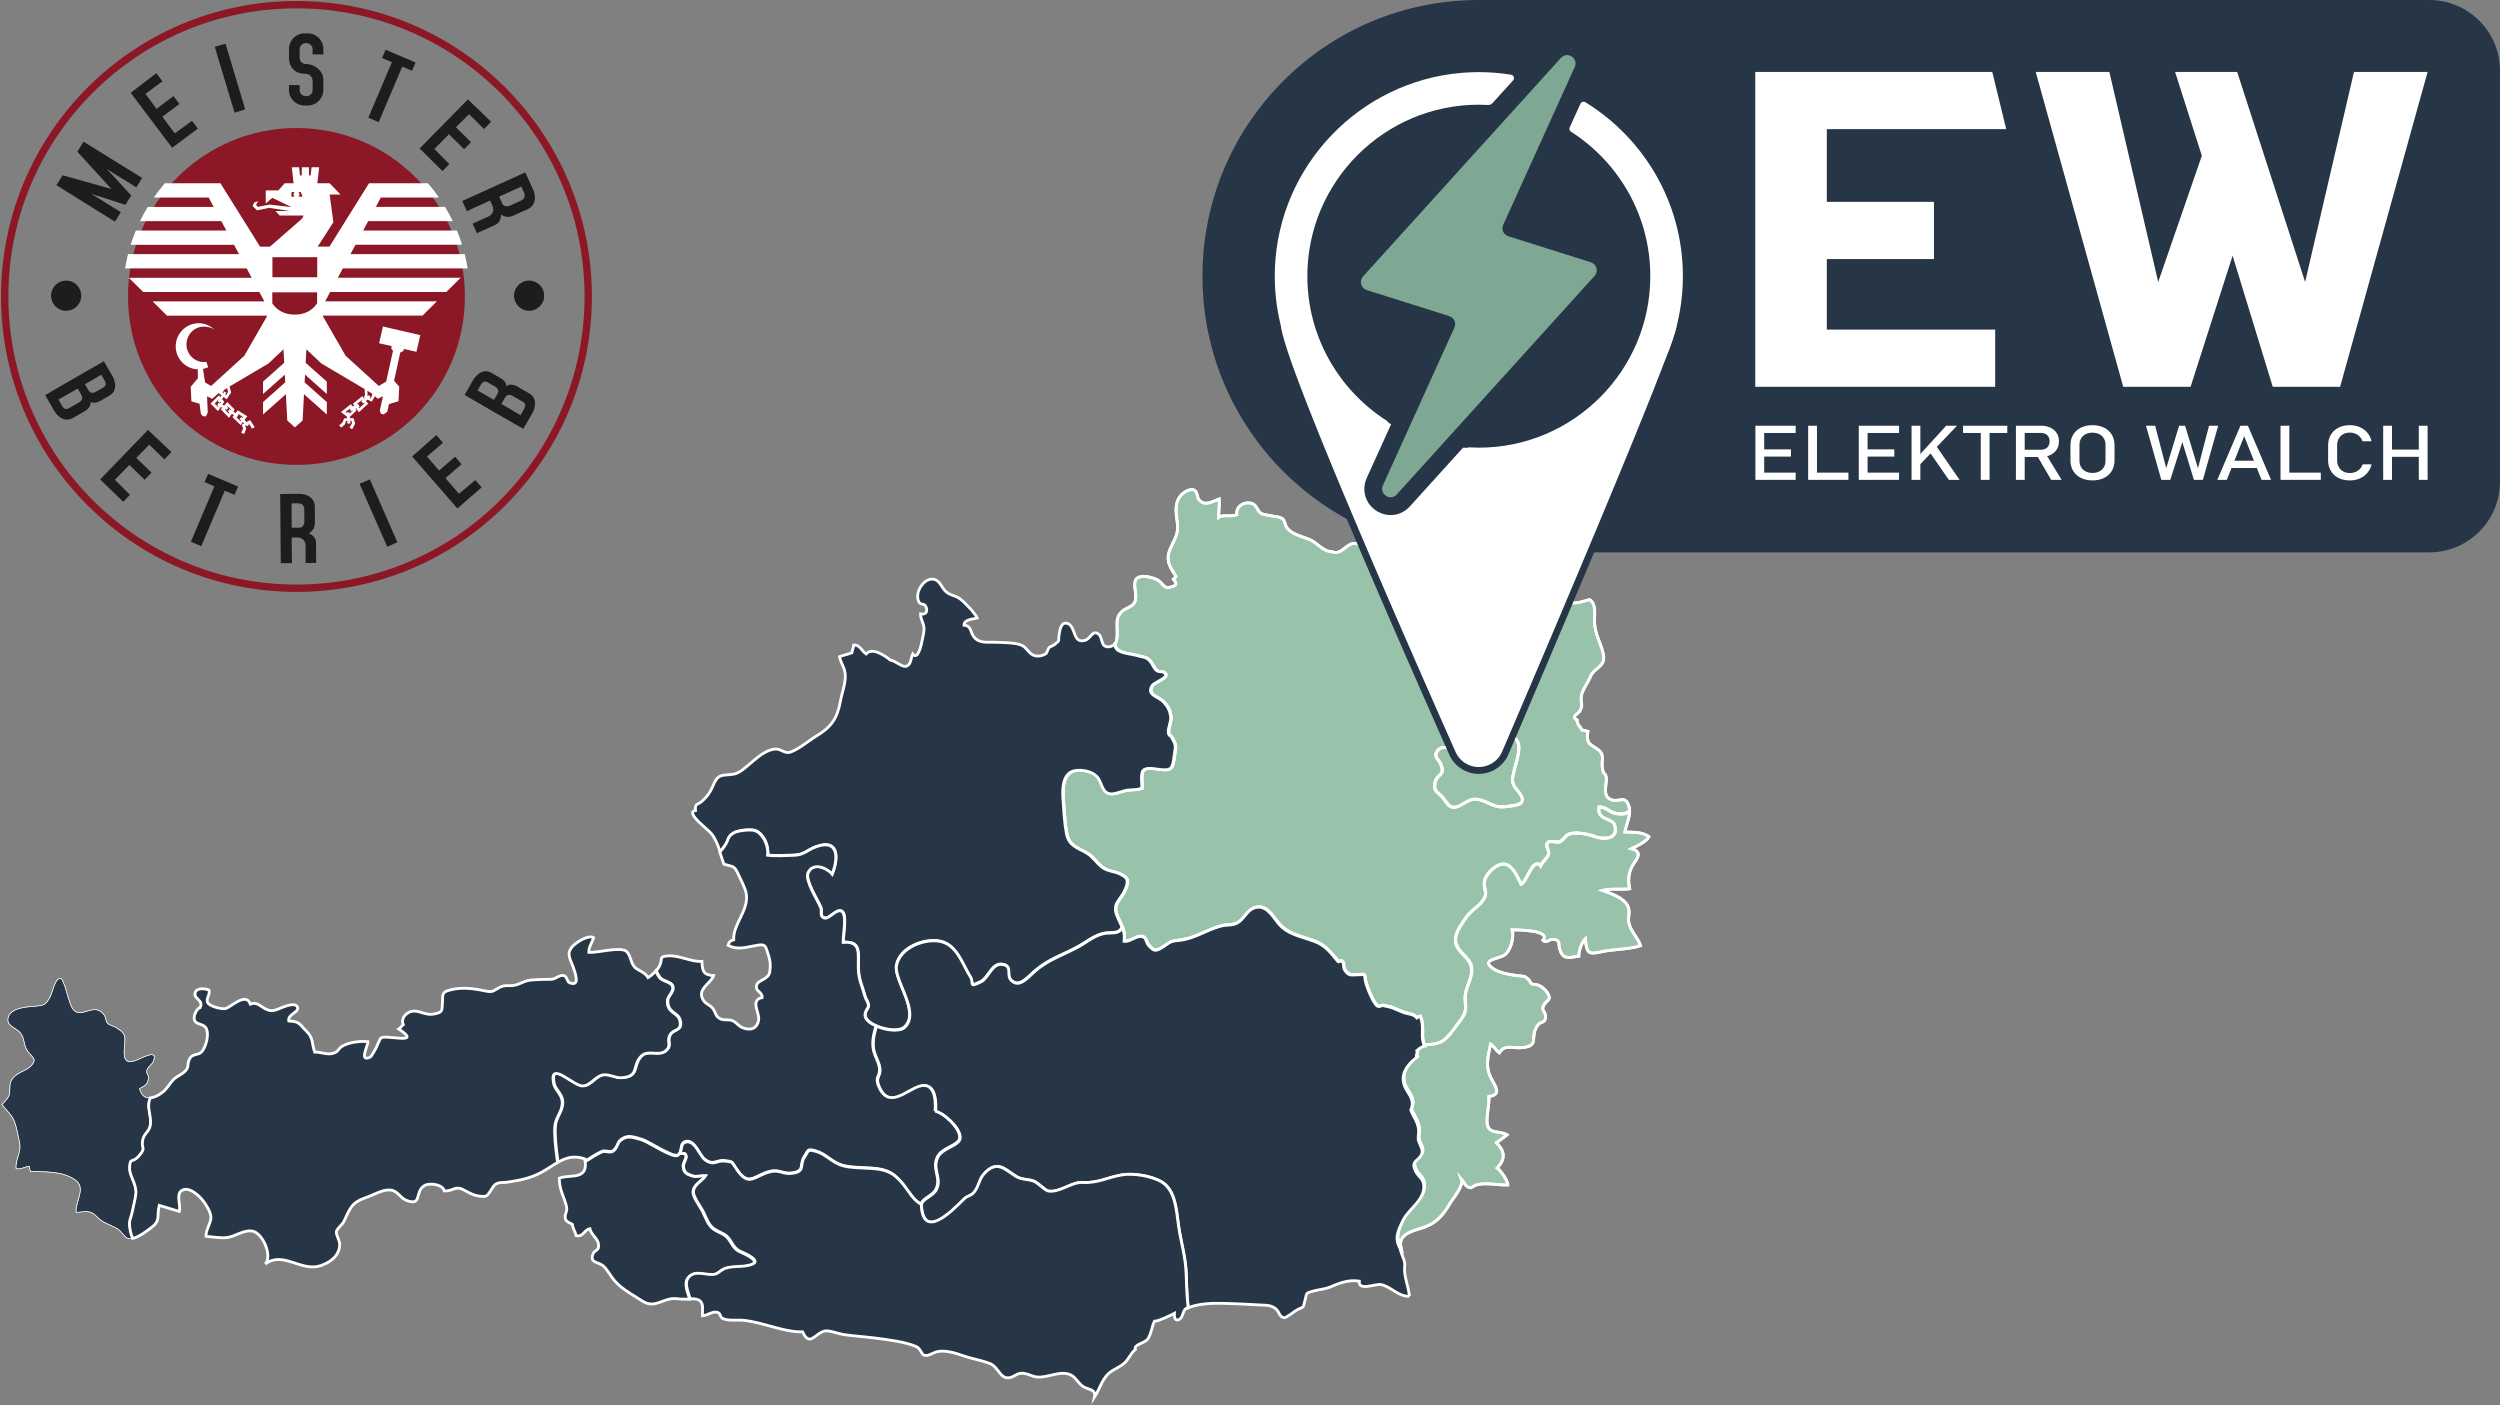
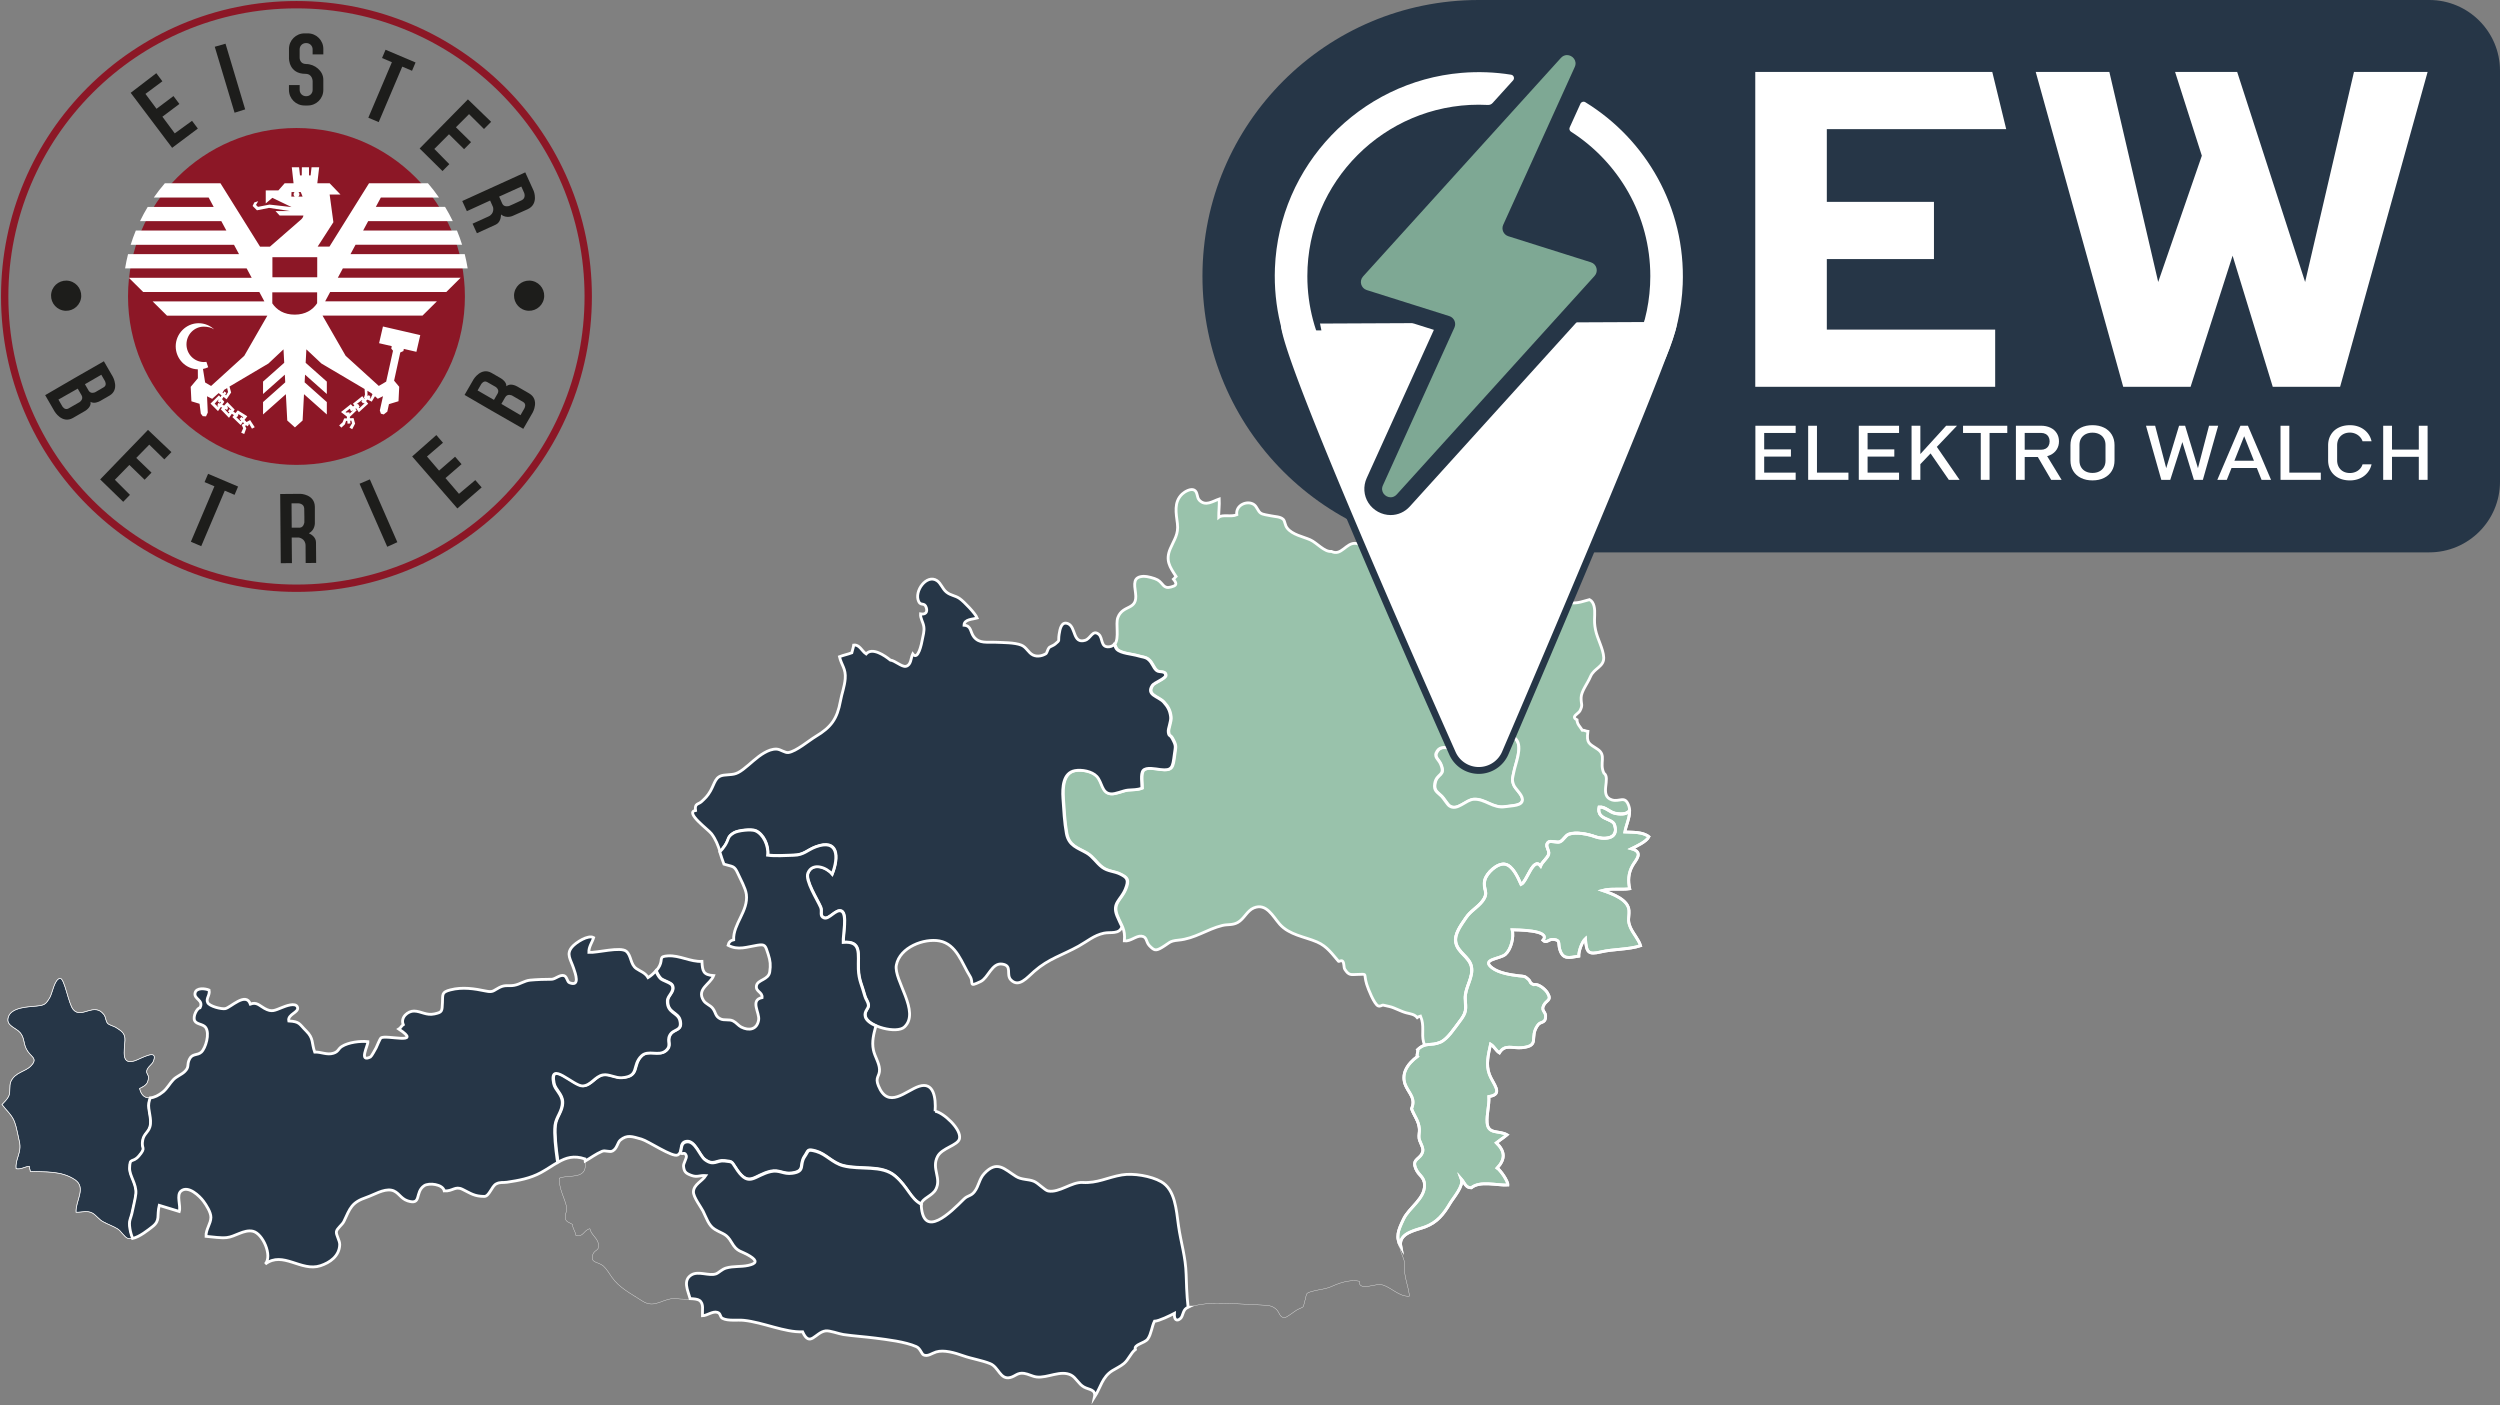
<svg xmlns="http://www.w3.org/2000/svg" id="Ebene_1" width="3519" height="1977.76" version="1.1">
  <rect width="100%" height="100%" fill="#808080" stroke="none" />
  <defs id="defs5">
    <clipPath id="clippath">
      <path id="rect1" d="M298 1010.8h834.6v834.61H298z" class="st1" />
    </clipPath>
    <clipPath id="clippath-1">
      <path id="rect2" d="M298 1010.8h834.6v834.61H298z" class="st1" />
    </clipPath>
    <clipPath id="clippath-2">
      <path id="rect3" d="M298 1010.8h834.6v834.61H298z" class="st1" />
    </clipPath>
    <clipPath id="clippath-3">
      <path id="rect4" d="M298 1010.8h834.6v834.61H298z" class="st1" />
    </clipPath>
    <clipPath id="clippath-4">
      <path id="rect5" d="M1990.57 1010.79H3817v1089.29H1990.57z" class="st1" />
    </clipPath>
    <style id="style1">.st1,.st2,.st3{fill:none}.st5{fill-rule:evenodd}.st5,.st8{fill:#1d1d1b}.st10,.st9{fill:#263647}.st13{fill:#fff}.st10,.st14,.st2{stroke-width:4px}.st10,.st14,.st2,.st3{stroke:#fff;stroke-miterlimit:10}.st16{fill:#8c1726}.st14{fill:#99c2ab}.st3{stroke-width:.45px}</style>
  </defs>
  <g id="g92" transform="translate(-298 -1010.8)">
    <path id="path5" d="M2397.03 2045.02c-12.65.41-15.16 15.08-14.77 25.68-10.03 4.7-31.23-4.03-41.89-6.29-6.35-1.34-14.21-3.16-18.72 3.54-5.87 8.71 1.82 11.28 4.87 18.8 6.91 16.97-5.8 11.89-8.4 26.86-1.79 10.36 3.57 11.91 9.65 17.97 2.62 2.61 8 11.36 10.58 13.23 11.12 8.05 23.01-8.62 34.64-9.16 15.77-.72 26.79 13.27 43.86 10.4 9.61-1.62 24.44-.86 23.98-10.39-.33-6.98-10.34-14.44-12.52-20.7-2.61-7.47-1.05-9.38.32-16.78 2.31-12.57 12.78-35.71 3.41-46.37-8.94-10.19-26.88-3.83-35.01-6.8" class="st14" />
    <path id="path6" d="M2397.03 2045.02c-12.65.41-15.16 15.08-14.77 25.68-10.03 4.7-31.23-4.03-41.89-6.29-6.35-1.34-14.21-3.16-18.72 3.54-5.87 8.71 1.82 11.28 4.87 18.8 6.91 16.97-5.8 11.89-8.4 26.86-1.79 10.36 3.57 11.91 9.65 17.97 2.62 2.61 8 11.36 10.58 13.23 11.12 8.05 23.01-8.62 34.64-9.16 15.77-.72 26.79 13.27 43.86 10.4 9.61-1.62 24.44-.86 23.98-10.39-.33-6.98-10.34-14.44-12.52-20.7-2.61-7.47-1.05-9.38.32-16.78 2.31-12.57 12.78-35.71 3.41-46.37-8.94-10.19-26.88-3.83-35.01-6.8z" class="st3" />
    <path id="path7" d="M2416.87 2146.33c-17.18 2.89-28.28-11.19-44.15-10.46-11.7.53-23.68 17.31-34.87 9.21-2.6-1.88-8.02-10.68-10.65-13.32-6.12-6.1-11.53-7.65-9.71-18.09 2.61-15.07 15.4-9.94 8.45-27.02-3.08-7.57-10.82-10.16-4.91-18.93 4.55-6.75 12.46-4.91 18.85-3.56 10.73 2.26 32.08 11.05 42.18 6.33-.39-10.67 2.14-25.44 14.86-25.85 8.19 2.98 26.25-3.4 35.26 6.85 9.43 10.73-1.11 34.01-3.44 46.67-1.37 7.45-2.95 9.36-.32 16.88 2.2 6.31 12.27 13.81 12.61 20.84.47 9.59-14.46 8.83-24.15 10.45m173.77-1.33c-5.42-15.36-12.86-4.73-23.91-8.32-18.29-5.94-.82-30.78-11.11-37.65-6.92-14.44 4.35-24.94-9.16-33.84-12.15-8.01-15.5-8.12-13.39-24.86-2.77-.23-4.96-2.02-7.84-1.69-2.87-4.79-7.37-8.33-7.45-14.6-9.33-4.57 2.04-8.47 4.18-12.75 4.53-9.06 1.38-8.16 1.62-18.52.2-9.04 8.99-19.73 13.21-29.72 5.02-11.86 19.18-13.56 18.58-26.87-.52-11.86-9.03-26.41-11.5-38.71-1.5-7.47-1.65-11.47-1.21-20.86.4-8.45-.44-18.25-7.25-21.81-9.23 2.38-15.26 5.16-25.58 4.64-.02-1.49-.26-3.13-.29-4.61-5.65-2.31-11.6 3.38-16.47 1.13-3.99-1.85-2.78-8.45-5.17-10.18-8.87-6.41-14.42.63-21.54 3.66-.26-1.63-.14-3.18-.17-4.85-.56-22.22-3.22-11.56-14.45-18.5-10.5-6.49-12.5-16.36-26.74-17.85-7.84-.83-6.67.87-12.95 3.13-4.66 1.67-10.15 1.76-14.11 3.11-14.54 4.96-8.3 22.74-19.98 30.41-10.05 6.61-22.55-3.15-32.94-4.06-11.91-1.05-23.18 2.77-34.41-.91-8.89-2.92-17.68-8.56-26.17-12.39-6.36-2.87-16.33-4.09-21.87-7.69-9.59-6.23-10-23.54-21.11-28.88-5.75-2.76-15.92 3.02-21.24-.45-7.16-4.68-2.48-13.57-13.79-14.85-13.72-1.56-20.26 18.41-34.39 11.29-9.76 1.11-20.52-12.21-29.67-16.29-10.31-4.6-25.22-7.08-32.62-16.65-3.23-4.16-2.96-9.62-5.36-12.08-4.01-4.15-12.47-3.89-17.64-5.15-3.96-.96-10.85-1.47-14.11-3.67-4.17-2.82-5.25-9.03-9.43-12-9.23-6.57-26.3.37-24.32 14.24-7.68 3.43-20.2-.82-25.44 3.57-.07-8.45 1.18-17.05.73-25.75-9.1 3.08-19.34 10.8-28.04 1.61-3.82-4.04-2.02-11.31-7.07-14.12-4.94-2.76-13.52 2.19-17.08 5.56-12.06 11.46-8.43 27.16-6.68 41.6 1.84 15.17-4.61 22.43-10.12 35.54-6.82 16.24-.72 25.23 8.12 38.7-1.15.95-2.09 2.95-3.47 4.01 6.34 7.84 2.68 9.25-3.7 11.03-10.81 3-10.68-5.39-18.83-10.11-4.06-2.35-14.81-5.15-19.37-4.99-15.39.59-13.3 10.59-11.55 23.58 3.42 25.33-17.84 15.34-24.96 34.6-3.35 9.05 2.34 28.96-4.19 37.26 1.06 2.88 2.09 5.81 3.52 7.25 5.89 5.96 21.18 6.45 31.1 9.49 4.82 1.48 8.88 1.28 12.85 4.43 6.53 5.17 6.87 11.93 12.31 16.13 3.7 2.86 12.12-.36 12.4 6.5.18 4.56-16.16 10.47-18.55 14.04-9.38 14.02 8.37 15.44 15.86 23.76 5.6 6.2 8.75 11.34 9.86 20.73.78 6.68-4.01 16.58-3.36 21.28 1 7.33 2.04 2.54 5.87 9.76 5.45 10.26 4.19 10.36 2.65 22.03-2.39 18.26-2.83 23.11-19.7 21.08-6.53-.78-20.02-3.94-24.34 1.5-3.74 4.71-1.43 18.65-1.56 24.67-6.63 2.7-12.59 2.1-19.49 2.77-7.41.72-17.4 5.94-24.38 5.34-13.02-1.12-11.77-16.22-19.71-24.64-6.79-7.18-21.02-9.81-30.61-8.1-17 3.01-18.03 23.64-17.03 38.95 1 15.19 2.09 34.8 4.86 49.46 3.34 17.69 15.79 20.21 28.49 27.59 8.85 5.13 13.86 14.09 21.74 19.99 8.2 6.15 17.19 5.48 25.75 9.82 9.45 4.78 12.44 7.82 6.94 21.15-6.43 15.55-18.99 19.35-11.67 37.55 5.98 14.85 11.03 18.17 9.67 35.21 8.64.94 16.37-7.34 23.79-6.69 8.53.74 6.17 8.03 11.45 13.44 6.62 6.79 8.79 7.65 17.19 2.73 11.52-6.74 10.35-9.31 23.6-10.54 23.52-2.17 39.78-15.19 61.76-20.64 7.42-1.85 14.18-.12 21.56-4.12 9.14-4.95 13.25-16.64 22.74-20.58 17.78-7.39 26.8 11.85 36.51 22.83 13.44 15.23 35.13 17.6 52.55 25.07 14.46 6.19 21.78 17.7 30.3 27.27.5.55 4.07-2.15 5.85-.06 2.32 2.75 1.19 8.49 3 11.31 5.75 8.92 8.53 7.43 18.04 7.17 14.59-.39 7.87-1.98 12.77 13.99 1.88 6.14 10.55 28.06 16.02 30.28 3.33 1.35 5.52-1.53 7.34-1.03 1.63.45 6.42 1.52 8.47 1.93 7.13 1.45 16.21 7 24.25 8.98 5.79 1.43 11.33 2.05 15 6.59 1.91-1.53 2.82-1.28 4.66-1.97 5.87 13.8 1.07 24.29 4.22 36.29.51 1.92 1.22 3.66 2.12 5.26 6.15-1.56 12-.21 20.89-3.93 10.48-4.37 19.76-19.56 27.32-29.31 10.62-13.74 8.88-17.1 8.12-32.56-.78-15.79 12.21-30.17 8.55-45.81-3.09-13.19-19-19.33-21.83-33.36-2.47-12.29 7.92-25.28 14.2-34.76 6.54-9.9 16.38-14.61 23.27-23.66 9.8-12.86.4-15.79 3.28-29.29 2.24-10.5 17.82-24.6 28.31-22.92 11.15 1.79 18.35 18.92 22.78 28.66 8.42-3.69 17.18-39.76 27.61-26.11 2.5-6.21 10.07-11.32 11.4-16.78 1.43-5.91-6.43-12.11-.17-17.05 2.95-2.32 11.97 1.41 15.96-.26 5.14-2.16 7.49-8.94 12.83-10.81 10.17-3.56 27.3.04 37.08 3.67 9.82 3.66 33.84 5.12 27.28-16.67-3.1-10.28-25.56-6.65-21.89-25.2 8.79-.88 14.66 7.38 23.02 8.92 11.09 2.04 16.51.18 19.94-3.91-.07-2.24-.41-4.43-1.16-6.54" class="st14" />
-     <path id="path8" d="M2416.87 2146.33c-17.18 2.89-28.28-11.19-44.15-10.46-11.7.53-23.68 17.31-34.87 9.21-2.6-1.88-8.02-10.68-10.65-13.32-6.12-6.1-11.53-7.65-9.71-18.09 2.61-15.07 15.4-9.94 8.45-27.02-3.08-7.57-10.82-10.16-4.91-18.93 4.55-6.75 12.46-4.91 18.85-3.56 10.73 2.26 32.08 11.05 42.18 6.33-.39-10.67 2.14-25.44 14.86-25.85 8.19 2.98 26.25-3.4 35.26 6.85 9.43 10.73-1.11 34.01-3.44 46.67-1.37 7.45-2.95 9.36-.32 16.88 2.2 6.31 12.27 13.81 12.61 20.84.47 9.59-14.46 8.83-24.15 10.45zm173.78-1.33c-5.42-15.36-12.86-4.73-23.91-8.32-18.29-5.94-.82-30.78-11.11-37.65-6.92-14.44 4.35-24.94-9.16-33.84-12.15-8.01-15.5-8.12-13.39-24.86-2.77-.23-4.96-2.02-7.84-1.69-2.87-4.79-7.37-8.33-7.45-14.6-9.33-4.57 2.04-8.47 4.18-12.75 4.53-9.06 1.38-8.16 1.62-18.52.2-9.04 8.99-19.73 13.21-29.72 5.02-11.86 19.18-13.56 18.58-26.87-.52-11.86-9.03-26.41-11.5-38.71-1.5-7.47-1.65-11.47-1.21-20.86.4-8.45-.44-18.25-7.25-21.81-9.23 2.38-15.26 5.16-25.58 4.64-.02-1.49-.26-3.13-.29-4.61-5.65-2.31-11.6 3.38-16.47 1.13-3.99-1.85-2.78-8.45-5.17-10.18-8.87-6.41-14.42.63-21.54 3.66-.26-1.63-.14-3.18-.17-4.85-.56-22.22-3.22-11.56-14.45-18.5-10.5-6.49-12.5-16.36-26.74-17.85-7.84-.83-6.67.87-12.95 3.13-4.66 1.67-10.15 1.76-14.11 3.11-14.54 4.96-8.3 22.74-19.98 30.41-10.05 6.61-22.55-3.15-32.94-4.06-11.91-1.05-23.18 2.77-34.41-.91-8.89-2.92-17.68-8.56-26.17-12.39-6.36-2.87-16.33-4.09-21.87-7.69-9.59-6.23-10-23.54-21.11-28.88-5.75-2.76-15.92 3.02-21.24-.45-7.16-4.68-2.48-13.57-13.79-14.85-13.72-1.56-20.26 18.41-34.39 11.29-9.76 1.11-20.52-12.21-29.67-16.29-10.31-4.6-25.22-7.08-32.62-16.65-3.23-4.16-2.96-9.62-5.36-12.08-4.01-4.15-12.47-3.89-17.64-5.15-3.96-.96-10.85-1.47-14.11-3.67-4.17-2.82-5.25-9.03-9.43-12-9.23-6.57-26.3.37-24.32 14.24-7.68 3.43-20.2-.82-25.44 3.57-.07-8.45 1.18-17.05.73-25.75-9.1 3.08-19.34 10.8-28.04 1.61-3.82-4.04-2.02-11.31-7.07-14.12-4.94-2.76-13.52 2.19-17.08 5.56-12.06 11.46-8.43 27.16-6.68 41.6 1.84 15.17-4.61 22.43-10.12 35.54-6.82 16.24-.72 25.23 8.12 38.7-1.15.95-2.09 2.95-3.47 4.01 6.34 7.84 2.68 9.25-3.7 11.03-10.81 3-10.68-5.39-18.83-10.11-4.06-2.35-14.81-5.15-19.37-4.99-15.39.59-13.3 10.59-11.55 23.58 3.42 25.33-17.84 15.34-24.96 34.6-3.35 9.05 2.34 28.96-4.19 37.26 1.06 2.88 2.09 5.81 3.52 7.25 5.89 5.96 21.18 6.45 31.1 9.49 4.82 1.48 8.88 1.28 12.85 4.43 6.53 5.17 6.87 11.93 12.31 16.13 3.7 2.86 12.12-.36 12.4 6.5.18 4.56-16.16 10.47-18.55 14.04-9.38 14.02 8.37 15.44 15.86 23.76 5.6 6.2 8.75 11.34 9.86 20.73.78 6.68-4.01 16.58-3.36 21.28 1 7.33 2.04 2.54 5.87 9.76 5.45 10.26 4.19 10.36 2.65 22.03-2.39 18.26-2.83 23.11-19.7 21.08-6.53-.78-20.02-3.94-24.34 1.5-3.74 4.71-1.43 18.65-1.56 24.67-6.63 2.7-12.59 2.1-19.49 2.77-7.41.72-17.4 5.94-24.38 5.34-13.02-1.12-11.77-16.22-19.71-24.64-6.79-7.18-21.02-9.81-30.61-8.1-17 3.01-18.03 23.64-17.03 38.95 1 15.19 2.09 34.8 4.86 49.46 3.34 17.69 15.79 20.21 28.49 27.59 8.85 5.13 13.86 14.09 21.74 19.99 8.2 6.15 17.19 5.48 25.75 9.82 9.45 4.78 12.44 7.82 6.94 21.15-6.43 15.55-18.99 19.35-11.67 37.55 5.98 14.85 11.03 18.17 9.67 35.21 8.64.94 16.37-7.34 23.79-6.69 8.53.74 6.17 8.03 11.45 13.44 6.62 6.79 8.79 7.65 17.19 2.73 11.52-6.74 10.35-9.31 23.6-10.54 23.52-2.17 39.78-15.19 61.76-20.64 7.42-1.85 14.18-.12 21.56-4.12 9.14-4.95 13.25-16.64 22.74-20.58 17.78-7.39 26.8 11.85 36.51 22.83 13.44 15.23 35.13 17.6 52.55 25.07 14.46 6.19 21.78 17.7 30.3 27.27.5.55 4.07-2.15 5.85-.06 2.32 2.75 1.19 8.49 3 11.31 5.75 8.92 8.53 7.43 18.04 7.17 14.59-.39 7.87-1.98 12.77 13.99 1.88 6.14 10.55 28.06 16.02 30.28 3.33 1.35 5.52-1.53 7.34-1.03 1.63.45 6.42 1.52 8.47 1.93 7.13 1.45 16.21 7 24.25 8.98 5.79 1.43 11.33 2.05 15 6.59 1.91-1.53 2.82-1.28 4.66-1.97 5.87 13.8 1.07 24.29 4.22 36.29.51 1.92 1.22 3.66 2.12 5.26 6.15-1.56 12-.21 20.89-3.93 10.48-4.37 19.76-19.56 27.32-29.31 10.62-13.74 8.88-17.1 8.12-32.56-.78-15.79 12.21-30.17 8.55-45.81-3.09-13.19-19-19.33-21.83-33.36-2.47-12.29 7.92-25.28 14.2-34.76 6.54-9.9 16.38-14.61 23.27-23.66 9.8-12.86.4-15.79 3.28-29.29 2.24-10.5 17.82-24.6 28.31-22.92 11.15 1.79 18.35 18.92 22.78 28.66 8.42-3.69 17.18-39.76 27.61-26.11 2.5-6.21 10.07-11.32 11.4-16.78 1.43-5.91-6.43-12.11-.17-17.05 2.95-2.32 11.97 1.41 15.96-.26 5.14-2.16 7.49-8.94 12.83-10.81 10.17-3.56 27.3.04 37.08 3.67 9.82 3.66 33.84 5.12 27.28-16.67-3.1-10.28-25.56-6.65-21.89-25.2 8.79-.88 14.66 7.38 23.02 8.92 11.09 2.04 16.51.18 19.94-3.91-.07-2.24-.41-4.43-1.16-6.54z" class="st2" />
    <path id="path9" d="M2591.82 2152.02c-3.42 4.07-8.83 5.92-19.9 3.88-8.35-1.54-14.2-9.76-22.98-8.89-3.66 18.48 18.76 14.87 21.85 25.1 6.55 21.71-17.43 20.25-27.23 16.61-9.77-3.63-26.86-7.2-37.01-3.66-5.33 1.86-7.68 8.62-12.81 10.77-4 1.66-12.99-2.06-15.94.26-6.23 4.92 1.6 11.09.17 16.97-1.32 5.45-8.88 10.53-11.38 16.72-10.41-13.59-19.15 22.33-27.55 26-4.41-9.7-11.61-26.76-22.74-28.54-10.47-1.67-26.02 12.37-28.26 22.82-2.87 13.45 6.51 16.37-3.27 29.18-6.88 9.01-16.7 13.71-23.24 23.56-6.26 9.45-16.63 22.39-14.16 34.63 2.82 13.98 18.7 20.09 21.78 33.24 3.66 15.56-9.31 29.89-8.53 45.62.76 15.39 2.5 18.74-8.11 32.42-7.53 9.72-16.81 24.84-27.27 29.2-13.76 5.74-20.21-.68-31.82 10.39 1.4 1.8-1.93 7.52-.2 9.52-13.78 10.13-24.65 25.14-15.97 42.42 5.57 11.08 13.47 17.38 7.62 31.17 4.12 10.85 10.22 17.09 11.02 28.54.32 4.48-1 8.46-.44 12.91.61 4.82 6.44 13.19 5.27 18.34-2.77 12.19-16.12 9.96-9.83 24.57 4.36 10.16 12.24 11.16 12.3 23.4.1 19.31-21.75 31.3-29.56 47.62-7.84 16.36-11.45 25.22-3.77 38.83-.6-3.19-.66-6.36.46-9.22 4.59-11.82 23.87-14.82 33.96-18.7 16.76-6.44 25.6-17.48 34.81-33.07 4.57-7.73 19.58-24.56 15.9-34.28 3.98 4.53 6.18 12.71 13.95 12.38 12.37-10.4 36.32-3.08 51.5-3.94.44-5.38-10.4-20.82-14.97-23.87 11.96-12.94 10.99-23.63-1.19-35.56 4.76-3.81 10.64-7.39 15.07-11.24-11.69-6.59-26.9-.16-28.09-17.16-.82-11.57 3.16-24.07 2.52-36.66 21.53-2.99 5.7-17.76.71-31.12-5.15-13.81-1.57-27.87 1.67-42.63 5.21 3.25 7.49 9.19 12.39 12.26 7.88-12.94 18.54-5.87 32-7.33 26.24-2.86 9.23-14.35 22.24-31.95 3.75-5.08 9.56-2.23 10.73-9.9 1.38-9.02-6.4-9.2-3.01-16.97 3.73-8.58 12.34-6.92 5.85-18.11-3.13-5.39-13.27-13.76-19.34-11.74-6.89-2.75-3.53-3.77-7.9-7.77-5.19-4.75-5.93-3.86-13.24-4.71-11.22-1.31-28.05-3.83-37.65-11.24-15.98-12.36 11.28-12.21 18.89-18.98 7.74-6.88 12.2-23.97 9.52-34.49 4.44.16 55.81-.16 43.19 14.76 5.3 5.03 7.79-2.01 14.76-1.3 10.31 1.05 6.38 5.22 8.85 13.76 4.33 14.9 12.52 12.14 26.84 9.84-.2-7.4 4.63-20.29 9.37-24.68 1.32 19.75 3.84 22.88 21.53 18.74 18.23-4.27 38.85-3.14 56.07-8.77-2.37-8.19-10.29-16.9-14.06-25.25-4.91-10.87-1.72-14.18-2.22-24.1-.79-15.45-22.84-23.54-37.28-28.45 11.71-3.2 25.97-.72 38.25-2.38-2.39-11.08-2-21.71 3.88-32.33 4.44-8.04 16.68-18.99-1.37-24.03 6.57-3.19 21.33-10.04 24.55-16.84-8.58-7.09-23.53-6.21-33.85-6.71 1.51-8.9 6.95-19.89 6.66-29.9" class="st14" />
    <path id="path10" d="M2591.82 2152.02c-3.42 4.07-8.83 5.92-19.9 3.88-8.35-1.54-14.2-9.76-22.98-8.89-3.66 18.48 18.76 14.87 21.85 25.1 6.55 21.71-17.43 20.25-27.23 16.61-9.77-3.63-26.86-7.2-37.01-3.66-5.33 1.86-7.68 8.62-12.81 10.77-4 1.66-12.99-2.06-15.94.26-6.23 4.92 1.6 11.09.17 16.97-1.32 5.45-8.88 10.53-11.38 16.72-10.41-13.59-19.15 22.33-27.55 26-4.41-9.7-11.61-26.76-22.74-28.54-10.47-1.67-26.02 12.37-28.26 22.82-2.87 13.45 6.51 16.37-3.27 29.18-6.88 9.01-16.7 13.71-23.24 23.56-6.26 9.45-16.63 22.39-14.16 34.63 2.82 13.98 18.7 20.09 21.78 33.24 3.66 15.56-9.31 29.89-8.53 45.62.76 15.39 2.5 18.74-8.11 32.42-7.53 9.72-16.81 24.84-27.27 29.2-13.76 5.74-20.21-.68-31.82 10.39 1.4 1.8-1.93 7.52-.2 9.52-13.78 10.13-24.65 25.14-15.97 42.42 5.57 11.08 13.47 17.38 7.62 31.17 4.12 10.85 10.22 17.09 11.02 28.54.32 4.48-1 8.46-.44 12.91.61 4.82 6.44 13.19 5.27 18.34-2.77 12.19-16.12 9.96-9.83 24.57 4.36 10.16 12.24 11.16 12.3 23.4.1 19.31-21.75 31.3-29.56 47.62-7.84 16.36-11.45 25.22-3.77 38.83-.6-3.19-.66-6.36.46-9.22 4.59-11.82 23.87-14.82 33.96-18.7 16.76-6.44 25.6-17.48 34.81-33.07 4.57-7.73 19.58-24.56 15.9-34.28 3.98 4.53 6.18 12.71 13.95 12.38 12.37-10.4 36.32-3.08 51.5-3.94.44-5.38-10.4-20.82-14.97-23.87 11.96-12.94 10.99-23.63-1.19-35.56 4.76-3.81 10.64-7.39 15.07-11.24-11.69-6.59-26.9-.16-28.09-17.16-.82-11.57 3.16-24.07 2.52-36.66 21.53-2.99 5.7-17.76.71-31.12-5.15-13.81-1.57-27.87 1.67-42.63 5.21 3.25 7.49 9.19 12.39 12.26 7.88-12.94 18.54-5.87 32-7.33 26.24-2.86 9.23-14.35 22.24-31.95 3.75-5.08 9.56-2.23 10.73-9.9 1.38-9.02-6.4-9.2-3.01-16.97 3.73-8.58 12.34-6.92 5.85-18.11-3.13-5.39-13.27-13.76-19.34-11.74-6.89-2.75-3.53-3.77-7.9-7.77-5.19-4.75-5.93-3.86-13.24-4.71-11.22-1.31-28.05-3.83-37.65-11.24-15.98-12.36 11.28-12.21 18.89-18.98 7.74-6.88 12.2-23.97 9.52-34.49 4.44.16 55.81-.16 43.19 14.76 5.3 5.03 7.79-2.01 14.76-1.3 10.31 1.05 6.38 5.22 8.85 13.76 4.33 14.9 12.52 12.14 26.84 9.84-.2-7.4 4.63-20.29 9.37-24.68 1.32 19.75 3.84 22.88 21.53 18.74 18.23-4.27 38.85-3.14 56.07-8.77-2.37-8.19-10.29-16.9-14.06-25.25-4.91-10.87-1.72-14.18-2.22-24.1-.79-15.45-22.84-23.54-37.28-28.45 11.71-3.2 25.97-.72 38.25-2.38-2.39-11.08-2-21.71 3.88-32.33 4.44-8.04 16.68-18.99-1.37-24.03 6.57-3.19 21.33-10.04 24.55-16.84-8.58-7.09-23.53-6.21-33.85-6.71 1.51-8.9 6.95-19.89 6.66-29.9z" class="st2" />
    <path id="path11" d="M1869.92 1884.51c-.04.35-.07.7-.1 1.05.03-.35.06-.7.1-1.05" class="st9" />
    <path id="path12" d="M1869.92 1884.51c-.04.35-.07.7-.1 1.05.03-.35.06-.7.1-1.05z" class="st3" />
    <path id="path13" d="M1871.63 1880.6" class="st9" />
    <path id="path14" d="M1871.63 1880.6z" class="st3" />
    <path id="path15" d="M1869.98 1901.41v.59-.59" class="st9" />
    <path id="path16" d="M1869.98 1901.41v.59Z" class="st3" />
    <path id="path17" d="M1872.54 1876.6c.49-.77.99-1.51 1.52-2.18-.52.67-1.03 1.41-1.52 2.18" class="st9" />
    <path id="path18" d="M1872.54 1876.6c.49-.77.99-1.51 1.52-2.18-.52.67-1.03 1.41-1.52 2.18z" class="st3" />
    <path id="path19" d="M1875.43 1870.77" class="st9" />
    <path id="path20" d="M1875.43 1870.77z" class="st3" />
    <path id="path21" d="M1895.34 1855.53c-2.02 8.69-10.01 9.3-16.57 14.17 6.58-4.85 14.55-5.48 16.57-14.17" class="st9" />
    <path id="path22" d="M1895.34 1855.53c-2.02 8.69-10.01 9.3-16.57 14.17 6.58-4.85 14.55-5.48 16.57-14.17z" class="st3" />
    <path id="path23" d="M1876.03 1872.24c-.61.56-1.2 1.18-1.77 1.84.57-.65 1.16-1.27 1.77-1.84" class="st9" />
    <path id="path24" d="M1876.03 1872.24c-.61.56-1.2 1.18-1.77 1.84.57-.65 1.16-1.27 1.77-1.84z" class="st3" />
    <path id="path25" d="M1868.98 1912.27" class="st9" />
    <path id="path26" d="M1868.98 1912.27z" class="st3" />
    <path id="path27" d="M1868.17 1914.66c.18-.43.38-.85.53-1.3-.16.46-.35.87-.53 1.3" class="st9" />
    <path id="path28" d="M1868.17 1914.66c.18-.43.38-.85.53-1.3-.16.46-.35.87-.53 1.3z" class="st3" />
    <path id="path29" d="M1869.52 1909.69c.07-.45.12-.9.17-1.37-.06.47-.11.92-.17 1.37" class="st9" />
    <path id="path30" d="M1869.52 1909.69c.07-.45.12-.9.17-1.37-.06.47-.11.92-.17 1.37z" class="st3" />
    <path id="path31" d="M1870.24 2300.02c-7.32-18.19 5.25-21.99 11.67-37.54 5.5-13.35 2.51-16.38-6.94-21.15-8.56-4.34-17.55-3.66-25.75-9.82-7.86-5.9-12.88-14.85-21.72-19.99-12.72-7.38-25.15-9.9-28.49-27.58-2.77-14.67-3.87-34.27-4.86-49.45-1-15.32.03-35.95 17.02-38.96 9.59-1.7 23.83.91 30.61 8.11 7.94 8.41 6.7 23.52 19.7 24.63 6.98.6 16.97-4.61 24.38-5.34 6.9-.67 12.85-.07 19.48-2.77.14-6.01-2.18-19.95 1.57-24.66 4.32-5.44 17.8-2.27 24.33-1.5 16.88 2.01 17.31-2.83 19.7-21.08 1.53-11.67 2.79-11.77-2.65-22.03-3.84-7.22-4.88-2.43-5.87-9.75-.64-4.7 4.14-14.6 3.35-21.28-1.11-9.39-4.25-14.52-9.85-20.73-7.49-8.31-25.24-9.74-15.86-23.74 2.39-3.58 18.73-9.49 18.55-14.05-.28-6.86-8.7-3.65-12.4-6.5-5.43-4.2-5.77-10.95-12.3-16.12-3.99-3.16-8.03-2.96-12.86-4.44-9.92-3.02-25.2-3.53-31.09-9.48-1.43-1.44-2.46-4.37-3.52-7.26.43-.53.79-1.12 1.12-1.75-1.53 2.94-4.01 4.96-8.11 5.41-12.89 1.44-8.61-12.49-14.94-17.59-8.69-7.01-11.03 6.12-19.2 8.54-17.45 5.15-12.76-18.67-23.8-23.38-9.47-4.03-11.55 7.41-12.7 14.91-1.65 10.77 2.03 7.21-5.83 13.94-2.14 1.84-6.81 3.31-8.26 4.73-1.55 1.53-3.41 7.89-4.04 8.31-4.8 3.2-12.25 5.08-18.38 2.31-6.63-3-9.5-11.19-16.57-14.04-9.7-3.9-26.44-3.56-36.83-4.08-11.07-.56-22.18 2.23-29.98-7.45-5.42-6.75-3.36-15.82-13.97-16.54.19-8.61 12.56-8.29 18.52-10.1-2.43-6.34-18.46-23.04-24.53-27.32-6.52-4.6-12.57-4.14-18.87-9.32-5.62-4.63-7.58-12.27-13.21-16.02-14.43-9.6-32.58 14.89-25.7 29.46 3.02 6.39 8.14.7 10.64 8.44 2.14 6.64-1.18 10.15-8.03 8.96-.4 6.2 3.57 11.42 4.56 17.66 1.06 6.75-1.03 12.55-2.15 18.81-.92 5.13-5.84 29.94-13.46 19.86-2.69 5.64-2.04 15.86-9.71 17.45-5.59 1.15-15.22-8.1-21.77-8.8-7.99-6.41-25.38-18.47-34.12-8.65-6.04-4.09-9.41-13.6-17.46-12.46-.47 3.91-1.99 7.19-2.73 10.88-5.68 2.13-11.49 3.25-17.29 5.48 2.95 12.33 9.25 16.76 8.06 31.08-.93 11.1-4.77 20.66-6.71 31.33-4.54 25.05-13.14 36.88-34.67 49.75-9.78 5.85-27.59 21.12-38.58 22.72-4.84.7-11.07-4.55-16.41-4.82-6.43-.33-12.1 2.13-17.71 5.32-10.63 6.06-19.82 15.78-29.61 23.19-11.13 8.43-14.63 6.67-26.86 8.14-12.52 1.51-12.67 10.93-19.11 22.29-4.18 7.38-7.94 10.61-12.65 15.03-4.35 4.08-9.81 2.09-8.41 12.36-15.53 2.66 18.14 26.96 22.52 32.77 6.1 8.09 9.23 16.54 12.04 25.2 2.61-2.62 5.13-5.66 7.51-9.41 5.73-8.99 2.61-11.58 12.18-17.3 5.75-3.45 24.42-5.49 30.46-2.96 10.8 4.54 18.71 20.54 17.13 34.34 11.07 1.56 25.45.32 36.5.13 14.73-.27 18.97-7.27 31.35-11.87 31.24-11.6 32.59 13.98 22.97 38.36-7.51-9.23-27.7-17.24-34.13-1.42-4.23 10.39 13.05 36.98 17.93 48.19 2.56 5.88-2.13 12.51 4.97 15 7.03 2.46 16.82-13.2 24.31-9.6 8.47 4.07 2 33.83 2.45 44.01 26.22-2.07 20.61 15.98 21.34 37.65.53 15.79 5.17 22.86 9.1 37.84 1.22 4.66 4.59 7.84 5.08 13.06.47 4.96-6.48 8.4-4.35 16.2 3.82 13.95 43.95 24.55 54.65 14.64 22.89-21.19-15.34-66.21-11.32-87.11 4.85-25.29 39.18-38.12 60.82-34.03 24.18 4.56 31.56 31.81 42.85 49.65 6.03 9.53-3.27 16.14 14.92 7.53 10.8-5.11 15.76-26.69 30.36-24.62 15.02 2.13 4.88 14.71 12.39 22.31 11.19 11.33 22.7-3.31 32.88-12.19 20.42-17.83 39.55-22.63 62.41-35.36 12.3-6.84 21.62-15.29 35.62-18.27 9.23-1.96 21.75 1.99 25.29-9.05-1.82-4.29-4.3-8.62-6.97-15.26" class="st10" />
    <path id="path32" d="M1870.24 2300.02c-7.32-18.19 5.25-21.99 11.67-37.54 5.5-13.35 2.51-16.38-6.94-21.15-8.56-4.34-17.55-3.66-25.75-9.82-7.86-5.9-12.88-14.85-21.72-19.99-12.72-7.38-25.15-9.9-28.49-27.58-2.77-14.67-3.87-34.27-4.86-49.45-1-15.32.03-35.95 17.02-38.96 9.59-1.7 23.83.91 30.61 8.11 7.94 8.41 6.7 23.52 19.7 24.63 6.98.6 16.97-4.61 24.38-5.34 6.9-.67 12.85-.07 19.48-2.77.14-6.01-2.18-19.95 1.57-24.66 4.32-5.44 17.8-2.27 24.33-1.5 16.88 2.01 17.31-2.83 19.7-21.08 1.53-11.67 2.79-11.77-2.65-22.03-3.84-7.22-4.88-2.43-5.87-9.75-.64-4.7 4.14-14.6 3.35-21.28-1.11-9.39-4.25-14.52-9.85-20.73-7.49-8.31-25.24-9.74-15.86-23.74 2.39-3.58 18.73-9.49 18.55-14.05-.28-6.86-8.7-3.65-12.4-6.5-5.43-4.2-5.77-10.95-12.3-16.12-3.99-3.16-8.03-2.96-12.86-4.44-9.92-3.02-25.2-3.53-31.09-9.48-1.43-1.44-2.46-4.37-3.52-7.26.43-.53.79-1.12 1.12-1.75-1.53 2.94-4.01 4.96-8.11 5.41-12.89 1.44-8.61-12.49-14.94-17.59-8.69-7.01-11.03 6.12-19.2 8.54-17.45 5.15-12.76-18.67-23.8-23.38-9.47-4.03-11.55 7.41-12.7 14.91-1.65 10.77 2.03 7.21-5.83 13.94-2.14 1.84-6.81 3.31-8.26 4.73-1.55 1.53-3.41 7.89-4.04 8.31-4.8 3.2-12.25 5.08-18.38 2.31-6.63-3-9.5-11.19-16.57-14.04-9.7-3.9-26.44-3.56-36.83-4.08-11.07-.56-22.18 2.23-29.98-7.45-5.42-6.75-3.36-15.82-13.97-16.54.19-8.61 12.56-8.29 18.52-10.1-2.43-6.34-18.46-23.04-24.53-27.32-6.52-4.6-12.57-4.14-18.87-9.32-5.62-4.63-7.58-12.27-13.21-16.02-14.43-9.6-32.58 14.89-25.7 29.46 3.02 6.39 8.14.7 10.64 8.44 2.14 6.64-1.18 10.15-8.03 8.96-.4 6.2 3.57 11.42 4.56 17.66 1.06 6.75-1.03 12.55-2.15 18.81-.92 5.13-5.84 29.94-13.46 19.86-2.69 5.64-2.04 15.86-9.71 17.45-5.59 1.15-15.22-8.1-21.77-8.8-7.99-6.41-25.38-18.47-34.12-8.65-6.04-4.09-9.41-13.6-17.46-12.46-.47 3.91-1.99 7.19-2.73 10.88-5.68 2.13-11.49 3.25-17.29 5.48 2.95 12.33 9.25 16.76 8.06 31.08-.93 11.1-4.77 20.66-6.71 31.33-4.54 25.05-13.14 36.88-34.67 49.75-9.78 5.85-27.59 21.12-38.58 22.72-4.84.7-11.07-4.55-16.41-4.82-6.43-.33-12.1 2.13-17.71 5.32-10.63 6.06-19.82 15.78-29.61 23.19-11.13 8.43-14.63 6.67-26.86 8.14-12.52 1.51-12.67 10.93-19.11 22.29-4.18 7.38-7.94 10.61-12.65 15.03-4.35 4.08-9.81 2.09-8.41 12.36-15.53 2.66 18.14 26.96 22.52 32.77 6.1 8.09 9.23 16.54 12.04 25.2 2.61-2.62 5.13-5.66 7.51-9.41 5.73-8.99 2.61-11.58 12.18-17.3 5.75-3.45 24.42-5.49 30.46-2.96 10.8 4.54 18.71 20.54 17.13 34.34 11.07 1.56 25.45.32 36.5.13 14.73-.27 18.97-7.27 31.35-11.87 31.24-11.6 32.59 13.98 22.97 38.36-7.51-9.23-27.7-17.24-34.13-1.42-4.23 10.39 13.05 36.98 17.93 48.19 2.56 5.88-2.13 12.51 4.97 15 7.03 2.46 16.82-13.2 24.31-9.6 8.47 4.07 2 33.83 2.45 44.01 26.22-2.07 20.61 15.98 21.34 37.65.53 15.79 5.17 22.86 9.1 37.84 1.22 4.66 4.59 7.84 5.08 13.06.47 4.96-6.48 8.4-4.35 16.2 3.82 13.95 43.95 24.55 54.65 14.64 22.89-21.19-15.34-66.21-11.32-87.11 4.85-25.29 39.18-38.12 60.82-34.03 24.18 4.56 31.56 31.81 42.85 49.65 6.03 9.53-3.27 16.14 14.92 7.53 10.8-5.11 15.76-26.69 30.36-24.62 15.02 2.13 4.88 14.71 12.39 22.31 11.19 11.33 22.7-3.31 32.88-12.19 20.42-17.83 39.55-22.63 62.41-35.36 12.3-6.84 21.62-15.29 35.62-18.27 9.23-1.96 21.75 1.99 25.29-9.05-1.82-4.29-4.3-8.62-6.97-15.26z" class="st3" />
    <path id="path33" d="M1869.73 1887.35c0 .22-.03.44-.03.65 0-.21.02-.43.03-.65" class="st9" />
    <path id="path34" d="M1869.73 1887.35c0 .22-.03.44-.03.65 0-.21.02-.43.03-.65z" class="st3" />
    <path id="path35" d="M1870.12 1883.01c.05-.29.1-.6.16-.88-.06.28-.11.59-.16.88" class="st9" />
    <path id="path36" d="M1870.12 1883.01c.05-.29.1-.6.16-.88-.06.28-.11.59-.16.88z" class="st3" />
    <path id="path37" d="M1869.94 1898.82v.17-.17" class="st9" />
    <path id="path38" d="M1869.94 1898.82v.17z" class="st3" />
    <path id="path39" d="M508.6 2556.16c-6.39.33-11.76-3.24-14.14-13.15 8.83-4.35 11.69-6.61 12.6-15.42.35-3.37-3.17-5.33-2.58-9.28.82-5.41 7.61-8.96 9.46-13.76 7.25-18.83-17.64-3.35-26.36-.52-19.34 6.25-14.54-13.74-13.72-28.38.58-10.33-4.64-13.47-12.92-18.72-1.99-1.26-9.44-3.57-10.94-5.07-3.82-3.84-2.49-8.67-5.8-12.99-13.89-18.07-31.37 6.73-43.08-6.95-6.88-8.04-12.19-44.25-18.49-43.92-7.7.41-10.93 20.81-14.33 26.68-5.78 10.01-7.77 11.01-18.31 12.23-10.95 1.25-36.41 1.22-40.44 16.06-3.21 11.8 10.56 14.19 16.67 21.21 6.46 7.44 4.52 14.8 9.05 23.52 5.84 11.25 16.91 12.28 6.42 23.42-7.99 8.49-22.36 8.76-28.37 22.05-2.74 6.08-.14 14.24-2.99 20.58-2.18 4.83-6.37 8.11-9.55 11.81 6.2 8.35 13.99 14.51 17.73 24.38 3.08 8.17 4.61 18.9 6.74 27.58 3.84 15.65-6.2 24.88-4.54 38.36 6.8 1.39 12.1-2.92 18.49-3.4-.19 2.62 1.42 4.64 1.47 7.15 21.34 1.09 43.76-1.09 62.86 11.77 16.55 11.15.47 30.13 1.55 45.82 8.05.17 16-3.01 23.42 1.33 4.65 2.72 8.56 8.59 14.39 11.84 6.6 3.69 14.28 6.28 20.63 10.14 4.64 2.82 9.82 11.72 14.09 13.28 1.8.66 3.9.66 6.16.2-1.58-4.48-2.96-8.98-3.68-13.61-2-12.66 1.27-13.38 3.41-24.63 1.34-7.04 4.32-18.2 4.9-24.87 1.17-13.41-8.99-24.75-8.79-35.74.3-16.15 4.03-6.58 13.07-17.22 11.06-13.02 2.55-8.93 5.4-22.75 1.75-8.45 7.6-10.26 10.04-18.28 3.26-10.72-3.23-23.62-1.52-33.76.41-2.41 1.16-4.71 2.01-6.99" style="stroke:#fff;stroke-miterlimit:10;fill:#263647" />
    <path id="path40" d="M508.6 2556.16c-6.39.33-11.76-3.24-14.14-13.15 8.83-4.35 11.69-6.61 12.6-15.42.35-3.37-3.17-5.33-2.58-9.28.82-5.41 7.61-8.96 9.46-13.76 7.25-18.83-17.64-3.35-26.36-.52-19.34 6.25-14.54-13.74-13.72-28.38.58-10.33-4.64-13.47-12.92-18.72-1.99-1.26-9.44-3.57-10.94-5.07-3.82-3.84-2.49-8.67-5.8-12.99-13.89-18.07-31.37 6.73-43.08-6.95-6.88-8.04-12.19-44.25-18.49-43.92-7.7.41-10.93 20.81-14.33 26.68-5.78 10.01-7.77 11.01-18.31 12.23-10.95 1.25-36.41 1.22-40.44 16.06-3.21 11.8 10.56 14.19 16.67 21.21 6.46 7.44 4.52 14.8 9.05 23.52 5.84 11.25 16.91 12.28 6.42 23.42-7.99 8.49-22.36 8.76-28.37 22.05-2.74 6.08-.14 14.24-2.99 20.58-2.18 4.83-6.37 8.11-9.55 11.81 6.2 8.35 13.99 14.51 17.73 24.38 3.08 8.17 4.61 18.9 6.74 27.58 3.84 15.65-6.2 24.88-4.54 38.36 6.8 1.39 12.1-2.92 18.49-3.4-.19 2.62 1.42 4.64 1.47 7.15 21.34 1.09 43.76-1.09 62.86 11.77 16.55 11.15.47 30.13 1.55 45.82 8.05.17 16-3.01 23.42 1.33 4.65 2.72 8.56 8.59 14.39 11.84 6.6 3.69 14.28 6.28 20.63 10.14 4.64 2.82 9.82 11.72 14.09 13.28 1.8.66 3.9.66 6.16.2-1.58-4.48-2.96-8.98-3.68-13.61-2-12.66 1.27-13.38 3.41-24.63 1.34-7.04 4.32-18.2 4.9-24.87 1.17-13.41-8.99-24.75-8.79-35.74.3-16.15 4.03-6.58 13.07-17.22 11.06-13.02 2.55-8.93 5.4-22.75 1.75-8.45 7.6-10.26 10.04-18.28 3.26-10.72-3.23-23.62-1.52-33.76.41-2.41 1.16-4.71 2.01-6.99z" class="st3" />
-     <path id="path41" d="M2281.94 2835.13c-1.22-11.87-6.66-25.38-6.88-36.78-.14-6.66 1.28-7.32-1.17-14.87-1.4-4.31-4.08-9.87-5.12-15.35-7.69-13.66-4.06-22.54 3.78-38.97 7.84-16.38 29.71-28.41 29.61-47.79-.06-12.29-7.94-13.3-12.33-23.5-6.29-14.66 7.08-12.42 9.85-24.66 1.18-5.17-4.66-13.57-5.28-18.41-.56-4.47.76-8.46.45-12.96-.81-11.5-6.92-17.76-11.04-28.65 5.85-13.83-2.06-20.16-7.63-31.28-8.7-17.34 2.19-32.42 15.99-42.58-1.73-2 1.61-7.75.2-9.56 4.12-3.94 7.6-5.66 10.98-6.5a22.97 22.97 0 0 1-2.12-5.26c-3.15-12 1.65-22.47-4.22-36.29-1.84.7-2.75.46-4.65 1.98-3.67-4.54-9.22-5.16-15.01-6.59-8.03-1.98-17.12-7.53-24.24-8.98-2.05-.42-6.83-1.49-8.46-1.93-1.82-.5-4.01 2.38-7.34 1.03-5.47-2.22-14.14-24.14-16.02-30.27-4.9-15.96 1.82-14.38-12.77-13.99-9.51.25-12.28 1.75-18.03-7.16-1.82-2.82-.68-8.56-3-11.31-1.78-2.09-5.36.61-5.85.06-8.52-9.57-15.83-21.08-30.29-27.27-17.42-7.47-39.11-9.83-52.54-25.06-9.7-10.98-18.73-30.21-36.5-22.83-9.49 3.94-13.59 15.63-22.73 20.58-7.38 4-14.14 2.27-21.56 4.11-21.97 5.45-38.21 18.47-61.74 20.64-13.25 1.22-12.08 3.8-23.59 10.55-8.4 4.91-10.57 4.04-17.19-2.74-5.28-5.4-2.93-12.7-11.45-13.44-7.42-.65-15.14 7.63-23.78 6.69.75-9.42-.47-14.64-2.7-19.94-3.55 11.04-16.06 7.09-25.29 9.05-14 2.97-23.31 11.41-35.62 18.27-22.86 12.73-41.98 17.54-62.4 35.36-10.18 8.89-21.7 23.52-32.89 12.19-7.5-7.6 2.62-20.18-12.38-22.31-14.61-2.06-19.57 19.51-30.37 24.62-18.18 8.6-8.89 1.99-14.91-7.53-11.29-17.84-18.67-45.08-42.85-49.64-21.65-4.08-55.97 8.73-60.82 34.02-4.01 20.9 34.22 65.91 11.32 87.11-6.88 6.37-25.91 4.23-39.65-1.8-2.96 10.85-6.01 21.91-3.55 33.83 1.96 9.5 8.21 17.95 8.61 27.33.45 10.36-6.55 10.71-1.59 23 13.75 34.15 38.63 6.95 57.26.92 20.53-6.64 23.97 15.57 22.6 35.15 10.95 1.35 37.7 25.24 34.25 38.79-2.39 9.42-24.53 12.85-30.8 24.85-9 17.25 6.08 30.38-2.54 46.51-5.26 9.84-21.45 13.05-20.81 22.61 3.17 47.56 41.38 9.29 59.83-9.3 5.6-5.65 9.93-4.06 14.84-10.33 6.7-8.53 6.58-18.03 14.02-26.03 18.1-19.47 28.39-6.06 44.58 4.08 8.18 5.12 17.14 3.62 25.21 6.9 6.17 2.51 15.45 12.87 20.12 13.76 15.53 2.94 32.88-12.97 48.41-12.05 21.18 1.23 34.62-7.14 55.33-10.71 15.97-2.74 41.14 1.46 55.32 9.6 19.79 11.37 21.2 39.81 24.32 62.06 3.48 24.85 10.04 43.8 10.82 69.37.23 7.88.71 29.15 2.74 46.29 10.3-5.16 29.74-6.41 37.35-6.45 22.59-.15 45.89 1.45 68.23 2.51 7.14.34 12.93.82 18.59 6.27 4.07 3.94 4.47 11.36 11.45 11.34 2.76 0 14.84-9.68 18.19-11.34 9.92-4.93 7.2-1.28 10.49-13.21 2.78-10.06.25-9.74 11.54-12.8 8.52-2.3 17.53-2.86 25.61-6.42 12.06-5.3 25.12-9.92 39.23-7.49-1.29 14.45 22.7 3.18 30.8 4.8 13.31 2.67 25.61 17.84 39.78 16.13" class="st10" />
    <path id="path42" d="M2281.94 2835.13c-1.22-11.87-6.66-25.38-6.88-36.78-.14-6.66 1.28-7.32-1.17-14.87-1.4-4.31-4.08-9.87-5.12-15.35-7.69-13.66-4.06-22.54 3.78-38.97 7.84-16.38 29.71-28.41 29.61-47.79-.06-12.29-7.94-13.3-12.33-23.5-6.29-14.66 7.08-12.42 9.85-24.66 1.18-5.17-4.66-13.57-5.28-18.41-.56-4.47.76-8.46.45-12.96-.81-11.5-6.92-17.76-11.04-28.65 5.85-13.83-2.06-20.16-7.63-31.28-8.7-17.34 2.19-32.42 15.99-42.58-1.73-2 1.61-7.75.2-9.56 4.12-3.94 7.6-5.66 10.98-6.5a22.97 22.97 0 0 1-2.12-5.26c-3.15-12 1.65-22.47-4.22-36.29-1.84.7-2.75.46-4.65 1.98-3.67-4.54-9.22-5.16-15.01-6.59-8.03-1.98-17.12-7.53-24.24-8.98-2.05-.42-6.83-1.49-8.46-1.93-1.82-.5-4.01 2.38-7.34 1.03-5.47-2.22-14.14-24.14-16.02-30.27-4.9-15.96 1.82-14.38-12.77-13.99-9.51.25-12.28 1.75-18.03-7.16-1.82-2.82-.68-8.56-3-11.31-1.78-2.09-5.36.61-5.85.06-8.52-9.57-15.83-21.08-30.29-27.27-17.42-7.47-39.11-9.83-52.54-25.06-9.7-10.98-18.73-30.21-36.5-22.83-9.49 3.94-13.59 15.63-22.73 20.58-7.38 4-14.14 2.27-21.56 4.11-21.97 5.45-38.21 18.47-61.74 20.64-13.25 1.22-12.08 3.8-23.59 10.55-8.4 4.91-10.57 4.04-17.19-2.74-5.28-5.4-2.93-12.7-11.45-13.44-7.42-.65-15.14 7.63-23.78 6.69.75-9.42-.47-14.64-2.7-19.94-3.55 11.04-16.06 7.09-25.29 9.05-14 2.97-23.31 11.41-35.62 18.27-22.86 12.73-41.98 17.54-62.4 35.36-10.18 8.89-21.7 23.52-32.89 12.19-7.5-7.6 2.62-20.18-12.38-22.31-14.61-2.06-19.57 19.51-30.37 24.62-18.18 8.6-8.89 1.99-14.91-7.53-11.29-17.84-18.67-45.08-42.85-49.64-21.65-4.08-55.97 8.73-60.82 34.02-4.01 20.9 34.22 65.91 11.32 87.11-6.88 6.37-25.91 4.23-39.65-1.8-2.96 10.85-6.01 21.91-3.55 33.83 1.96 9.5 8.21 17.95 8.61 27.33.45 10.36-6.55 10.71-1.59 23 13.75 34.15 38.63 6.95 57.26.92 20.53-6.64 23.97 15.57 22.6 35.15 10.95 1.35 37.7 25.24 34.25 38.79-2.39 9.42-24.53 12.85-30.8 24.85-9 17.25 6.08 30.38-2.54 46.51-5.26 9.84-21.45 13.05-20.81 22.61 3.17 47.56 41.38 9.29 59.83-9.3 5.6-5.65 9.93-4.06 14.84-10.33 6.7-8.53 6.58-18.03 14.02-26.03 18.1-19.47 28.39-6.06 44.58 4.08 8.18 5.12 17.14 3.62 25.21 6.9 6.17 2.51 15.45 12.87 20.12 13.76 15.53 2.94 32.88-12.97 48.41-12.05 21.18 1.23 34.62-7.14 55.33-10.71 15.97-2.74 41.14 1.46 55.32 9.6 19.79 11.37 21.2 39.81 24.32 62.06 3.48 24.85 10.04 43.8 10.82 69.37.23 7.88.71 29.15 2.74 46.29 10.3-5.16 29.74-6.41 37.35-6.45 22.59-.15 45.89 1.45 68.23 2.51 7.14.34 12.93.82 18.59 6.27 4.07 3.94 4.47 11.36 11.45 11.34 2.76 0 14.84-9.68 18.19-11.34 9.92-4.93 7.2-1.28 10.49-13.21 2.78-10.06.25-9.74 11.54-12.8 8.52-2.3 17.53-2.86 25.61-6.42 12.06-5.3 25.12-9.92 39.23-7.49-1.29 14.45 22.7 3.18 30.8 4.8 13.31 2.67 25.61 17.84 39.78 16.13z" class="st3" />
    <path id="path43" d="M1614.24 2575.01c1.37-19.57-2.07-41.76-22.6-35.12-18.63 6.02-43.49 33.21-57.25-.92-4.95-12.29 2.05-12.64 1.6-22.99-.41-9.37-6.65-17.82-8.61-27.31-2.46-11.91.58-22.96 3.55-33.81-7.61-3.34-13.63-7.86-14.99-12.84-2.14-7.8 4.82-11.24 4.35-16.19-.5-5.23-3.85-8.41-5.07-13.07-3.93-14.97-8.56-22.04-9.1-37.81-.73-21.65 4.88-39.69-21.34-37.62-.44-10.17 6.03-39.9-2.45-43.97-7.49-3.6-17.27 12.04-24.29 9.58-7.11-2.48-2.41-9.11-4.97-14.98-4.88-11.2-22.15-37.78-17.94-48.16 6.44-15.82 26.62-7.81 34.13 1.42 9.61-24.36 8.27-49.92-22.96-38.33-12.38 4.59-16.62 11.59-31.34 11.86-11.05.2-25.43 1.43-36.49-.13 1.58-13.78-6.33-29.78-17.13-34.32-6.04-2.54-24.69-.5-30.46 2.96-9.56 5.72-6.45 8.3-12.16 17.28-2.39 3.75-4.9 6.79-7.52 9.4 1.84 5.67 3.53 11.41 5.81 17.23 12.72 3.96 14.42 1.6 19.74 13.3 3.7 8.15 10.68 20.49 11.82 29.14 3.09 23.5-18.71 41.56-17.87 63.97-4.19.85-6.94 3.51-7.9 7.76 14.42 7.56 26.58 2.25 41.29-.03 11.15-1.71 11.16.05 15.29 12.84 2.99 9.25 3.55 15.05 2.1 24.73-1.68 11.18-16.86 10.93-18.59 19.07-1.89 8.88 8.6 8.9 7.82 17.03-17.32 3.64-3.14 21.37-4.84 31.53-2.29 13.63-13.52 15.52-24.38 10.05-4.21-2.13-7.02-6.42-11.73-8.76-5.4-2.68-12.38-.26-17.66-2.83-7.57-3.67-6.19-8.72-10.82-14.78-3.57-4.66-9.78-6.03-13.03-11.18-10.16-16.13 9.66-22.84 14.28-34.91-14.63-1.1-15.78-6.16-16.49-20.06-15.82.87-31.61-8.82-47.76-7.77-13.51.87-7.01 4.18-11.76 13.86-1.15 2.34-2.76 4.69-4.63 6.9 1.46 3.91 3.38 7.47 6 10.41 3.33 3.75 15.23 6.1 16.95 10.46 3.49 8.82-6.54 13.6-6.8 21.29-.58 17.71 14.67 15.97 17.5 27.67 3.88 15.98-9.12 11.01-14.24 21.08-4.47 8.78 3.3 14.1-5.6 21.61-9.77 8.25-24.64-1.79-33.98 7.11-14.09 13.41-2.26 28.83-27.41 30.77-9.71.75-18.11-5.45-26.93-3.92-11.03 1.92-16.94 15.09-28.49 15.51-12.84.49-47.66-37.41-40.86-3.45 1.87 9.31 11.82 15.07 12.14 26.27.37 12.91-8.86 20.54-10.29 32.79-1.4 11.81 1.04 33.29 3.05 47.47.24 1.74.52 3.22.81 4.54 11.15-6.33 21.95-9.81 37.65-4.58.19 1.1.26 2.04.38 3.04 7.79-4.48 14.97-10.01 23.76-13.75 4.53-1.93 10.73 1.86 14.96-.57 6.44-3.7 6.59-11.86 10.82-15.29 9.48-7.71 16.04-5.14 29.74-1.24 9.3 2.64 43.54 25.89 50.77 22.33 8.09-3.99 1.2-17.54 12.34-19.31 11.98-1.91 18.3 19.6 25.68 25.2 12.67 9.59 16.55.61 27.62 1.88 13.38 1.55 9.08.44 18.45 13.67 16.87 23.83 23.95 6.49 46.77 1.3 12.17-2.77 17.55 4.22 30.26 2.42 19.18-2.71 9.39-11.96 17.56-23.71 5.64-8.13 3-10.9 16.12-7.18 13.75 3.89 22.87 16.37 37.87 20.3 24.49 6.42 54.17-1.65 73.26 14.62 17.81 15.18 21.63 32.29 36.76 39.87 1.6-8.03 15.8-11.46 20.65-20.55 8.61-16.13-6.45-29.26 2.55-46.49 6.26-12 28.39-15.43 30.79-24.84 3.45-13.54-23.29-37.42-34.24-38.77" class="st10" />
    <path id="path44" d="M1614.24 2575.01c1.37-19.57-2.07-41.76-22.6-35.12-18.63 6.02-43.49 33.21-57.25-.92-4.95-12.29 2.05-12.64 1.6-22.99-.41-9.37-6.65-17.82-8.61-27.31-2.46-11.91.58-22.96 3.55-33.81-7.61-3.34-13.63-7.86-14.99-12.84-2.14-7.8 4.82-11.24 4.35-16.19-.5-5.23-3.85-8.41-5.07-13.07-3.93-14.97-8.56-22.04-9.1-37.81-.73-21.65 4.88-39.69-21.34-37.62-.44-10.17 6.03-39.9-2.45-43.97-7.49-3.6-17.27 12.04-24.29 9.58-7.11-2.48-2.41-9.11-4.97-14.98-4.88-11.2-22.15-37.78-17.94-48.16 6.44-15.82 26.62-7.81 34.13 1.42 9.61-24.36 8.27-49.92-22.96-38.33-12.38 4.59-16.62 11.59-31.34 11.86-11.05.2-25.43 1.43-36.49-.13 1.58-13.78-6.33-29.78-17.13-34.32-6.04-2.54-24.69-.5-30.46 2.96-9.56 5.72-6.45 8.3-12.16 17.28-2.39 3.75-4.9 6.79-7.52 9.4 1.84 5.67 3.53 11.41 5.81 17.23 12.72 3.96 14.42 1.6 19.74 13.3 3.7 8.15 10.68 20.49 11.82 29.14 3.09 23.5-18.71 41.56-17.87 63.97-4.19.85-6.94 3.51-7.9 7.76 14.42 7.56 26.58 2.25 41.29-.03 11.15-1.71 11.16.05 15.29 12.84 2.99 9.25 3.55 15.05 2.1 24.73-1.68 11.18-16.86 10.93-18.59 19.07-1.89 8.88 8.6 8.9 7.82 17.03-17.32 3.64-3.14 21.37-4.84 31.53-2.29 13.63-13.52 15.52-24.38 10.05-4.21-2.13-7.02-6.42-11.73-8.76-5.4-2.68-12.38-.26-17.66-2.83-7.57-3.67-6.19-8.72-10.82-14.78-3.57-4.66-9.78-6.03-13.03-11.18-10.16-16.13 9.66-22.84 14.28-34.91-14.63-1.1-15.78-6.16-16.49-20.06-15.82.87-31.61-8.82-47.76-7.77-13.51.87-7.01 4.18-11.76 13.86-1.15 2.34-2.76 4.69-4.63 6.9 1.46 3.91 3.38 7.47 6 10.41 3.33 3.75 15.23 6.1 16.95 10.46 3.49 8.82-6.54 13.6-6.8 21.29-.58 17.71 14.67 15.97 17.5 27.67 3.88 15.98-9.12 11.01-14.24 21.08-4.47 8.78 3.3 14.1-5.6 21.61-9.77 8.25-24.64-1.79-33.98 7.11-14.09 13.41-2.26 28.83-27.41 30.77-9.71.75-18.11-5.45-26.93-3.92-11.03 1.92-16.94 15.09-28.49 15.51-12.84.49-47.66-37.41-40.86-3.45 1.87 9.31 11.82 15.07 12.14 26.27.37 12.91-8.86 20.54-10.29 32.79-1.4 11.81 1.04 33.29 3.05 47.47.24 1.74.52 3.22.81 4.54 11.15-6.33 21.95-9.81 37.65-4.58.19 1.1.26 2.04.38 3.04 7.79-4.48 14.97-10.01 23.76-13.75 4.53-1.93 10.73 1.86 14.96-.57 6.44-3.7 6.59-11.86 10.82-15.29 9.48-7.71 16.04-5.14 29.74-1.24 9.3 2.64 43.54 25.89 50.77 22.33 8.09-3.99 1.2-17.54 12.34-19.31 11.98-1.91 18.3 19.6 25.68 25.2 12.67 9.59 16.55.61 27.62 1.88 13.38 1.55 9.08.44 18.45 13.67 16.87 23.83 23.95 6.49 46.77 1.3 12.17-2.77 17.55 4.22 30.26 2.42 19.18-2.71 9.39-11.96 17.56-23.71 5.64-8.13 3-10.9 16.12-7.18 13.75 3.89 22.87 16.37 37.87 20.3 24.49 6.42 54.17-1.65 73.26 14.62 17.81 15.18 21.63 32.29 36.76 39.87 1.6-8.03 15.8-11.46 20.65-20.55 8.61-16.13-6.45-29.26 2.55-46.49 6.26-12 28.39-15.43 30.79-24.84 3.45-13.54-23.29-37.42-34.24-38.77z" class="st3" />
-     <path id="path45" d="M1319.36 2796.42c10.35-2.96 20.73-1.44 30.81-3.64 11.7-2.56 13.43-6.4 2.79-13.12-12.61-7.97-17.66-5.12-25.81-19.19-7.56-13.07-11.46-11.35-23.49-18.62-9-5.43-11.98-16.39-16.7-25.81-3.03-6.05-13.74-20.03-13.52-27.35.3-10.43 12.43-15.05 17.37-22.96-9.2-.67-11.66 2.92-20.34-.28-8.27-3.03-10.23-5.48-10.97-13.19-.35-3.52 4.96-11.67 3.95-14.46-2.42-6.59-4.42-1.25-8.48-4.09-.68 1.53-1.7 2.84-3.44 3.69-7.22 3.56-41.39-19.66-50.68-22.3-13.68-3.89-20.22-6.45-29.69 1.24-4.21 3.42-4.36 11.58-10.8 15.27-4.22 2.42-10.4-1.35-14.93.57-8.77 3.72-15.94 9.25-23.71 13.73-.12-1-.18-1.93-.38-3.04 5.27 30.18-20.26 20.35-36.04 26.3-.47 15.49 6.95 26.57 10.1 39.84 1.7 7.16-2.64 9.74-1.79 16.22.72 5.52 5.48 6.15 10.1 8.97.45 5.99 4.13 9.84 5.07 15.85 10.52 2.5 11.12-8.16 19.54-9.66 1.85 8.45 10.58 13.11 12 21.13 1.98 11.19-5.76 7.18-8.26 16.2-3.06 11.03 8.39 9.25 15.05 14.97 4.51 3.87 8.58 10.79 11.98 15.69 10.53 15.21 27.03 23.3 42.86 33.62 19.12 12.47 29.75-6.28 50.6-2.98 3.65.57 10.11.39 16.18.61-.03-.14-.05-.25-.09-.38-3.11-11.32-10.38-25.45 1.84-33.1 9.84-6.17 24.89 2 34.71-1.56 3.76-1.35 8.16-6.49 14.17-8.21" class="st10" />
    <path id="path46" d="M1319.36 2796.42c10.35-2.96 20.73-1.44 30.81-3.64 11.7-2.56 13.43-6.4 2.79-13.12-12.61-7.97-17.66-5.12-25.81-19.19-7.56-13.07-11.46-11.35-23.49-18.62-9-5.43-11.98-16.39-16.7-25.81-3.03-6.05-13.74-20.03-13.52-27.35.3-10.43 12.43-15.05 17.37-22.96-9.2-.67-11.66 2.92-20.34-.28-8.27-3.03-10.23-5.48-10.97-13.19-.35-3.52 4.96-11.67 3.95-14.46-2.42-6.59-4.42-1.25-8.48-4.09-.68 1.53-1.7 2.84-3.44 3.69-7.22 3.56-41.39-19.66-50.68-22.3-13.68-3.89-20.22-6.45-29.69 1.24-4.21 3.42-4.36 11.58-10.8 15.27-4.22 2.42-10.4-1.35-14.93.57-8.77 3.72-15.94 9.25-23.71 13.73-.12-1-.18-1.93-.38-3.04 5.27 30.18-20.26 20.35-36.04 26.3-.47 15.49 6.95 26.57 10.1 39.84 1.7 7.16-2.64 9.74-1.79 16.22.72 5.52 5.48 6.15 10.1 8.97.45 5.99 4.13 9.84 5.07 15.85 10.52 2.5 11.12-8.16 19.54-9.66 1.85 8.45 10.58 13.11 12 21.13 1.98 11.19-5.76 7.18-8.26 16.2-3.06 11.03 8.39 9.25 15.05 14.97 4.51 3.87 8.58 10.79 11.98 15.69 10.53 15.21 27.03 23.3 42.86 33.62 19.12 12.47 29.75-6.28 50.6-2.98 3.65.57 10.11.39 16.18.61-.03-.14-.05-.25-.09-.38-3.11-11.32-10.38-25.45 1.84-33.1 9.84-6.17 24.89 2 34.71-1.56 3.76-1.35 8.16-6.49 14.17-8.21z" class="st3" />
    <path id="path47" d="M1082.98 2647.05c-.28-1.32-.56-2.8-.81-4.54-2.01-14.17-4.45-35.68-3.05-47.48 1.44-12.26 10.66-19.89 10.29-32.8-.32-11.21-10.28-16.96-12.14-26.28-6.81-33.97 28.03 3.94 40.88 3.45 11.56-.43 17.46-13.6 28.5-15.52 8.82-1.54 17.23 4.68 26.94 3.93 25.18-1.94 13.34-17.36 27.43-30.79 9.34-8.89 24.22 1.15 33.99-7.1 8.9-7.52 1.13-12.84 5.6-21.62 5.13-10.08 18.13-5.11 14.26-21.09-2.84-11.69-18.1-9.95-17.52-27.68.26-7.69 10.29-12.47 6.8-21.29-1.73-4.37-13.63-6.71-16.96-10.46-2.61-2.95-4.54-6.5-6.01-10.42-3.19 3.77-7.14 7.15-10.94 9.51-4.14-7.03-10.74-8.66-16.49-12.68-8.74-6.1-6.78-18.04-14.15-24.33-8.01-6.82-40.98 2.24-52.73 1.58-.29-7.98 4.71-14.04 6.73-20.84-7.63-4.36-25.08 6.78-30.44 13.21-8.45 10.15-2.07 16.96 2.35 30.15 2.38 7.12 9.51 26.25-5.94 20.11-3.31-1.32-3.42-8.56-7.55-9.92-5.72-1.87-11.67 4.5-17.1 5.05-9.66 0-20.97.35-30.59 1.25-8.11.77-14.48 5.83-22.39 7.27-8.34 1.51-12.55-1.15-20.88 3.03-8.67 4.35-8.68 7.28-19.15 5.07-15.98-3.35-33.08-6.03-49.95-1.64-12.41 3.23-10.65 6.1-11.15 17.59-.55 12.95-.36 13.76-11.17 16.21-11.54 2.62-18.83-3.84-28.84-4-8.53-.14-19.45 8.77-15.19 19.09-1.92 1.18-4.18 5.13-6.14 6.27 34.69 23.11-19.12 7.25-25.23 12.52-1.65 1.43-5.7 11.71-6.73 13.75-1.06 2.09-6.76 12.3-7.88 12.87-17.1 8.69-3.43-16.3-3.74-21.43-10.7-1.22-27.52.86-36.77 6.79-5.46 3.5-4.49 7.14-11.72 9.46-9.22 2.94-17.21-1.99-26.41-1.59-4.66-12.97-1.17-19.13-12.01-29.8-9.86-9.7-8.68-13.1-24.5-14.01-1.95-9.58 14.74-11.87 12.29-19.29-2.48-7.5-17.52-1.28-21.25.17-11.09 4.31-14.74 7.19-25.11 1.49-7.49-4.12-11.01-9.42-20-6.13-6.38-17.71-28.03 5.2-35.5 6.45-5.2.87-22.02-3.21-24.58-8.53-2.85-5.86 3.52-10.32 1.99-17.6-5.09-2.21-17.89-3.95-19.74 4.01-2.09 8.89 12.61 9.78 7.01 20.82-4.4.53-10.41 12.32-7.59 18.21 2.59 5.4 11.88 4.52 15.5 9.63 6.06 8.56 0 28.97-6.13 34.66-5.49 5.08-12.75 1.44-16.83 10.14-3.82 8.16.43 10.56-6.75 17.41-4.49 4.29-11.32 6.57-15.91 11.35-4.95 5.16-8.5 12.28-14.54 17.15-5.87 4.73-12.23 7.98-17.82 8.27-.87 2.27-1.61 4.58-2.02 6.99-1.72 10.15 4.79 23.05 1.52 33.77-2.45 8.03-8.32 9.84-10.07 18.29-2.87 13.82 5.68 9.73-5.43 22.77-9.07 10.63-12.81 1.06-13.11 17.22-.21 11 9.99 22.35 8.82 35.76-.59 6.67-3.57 17.84-4.92 24.88-2.15 11.26-5.43 11.99-3.42 24.64.73 4.63 2.11 9.14 3.69 13.62 9.69-1.93 22.47-12.25 27.97-16.55 11.53-9.03 5.93-15.13 9.61-30.02 8.97 2.8 18.9 5.82 28.17 8.59 2.48-8.27-4.45-22.9 2.46-28.73 10.05-8.47 26.17 6.95 31.57 14.3 4.01 5.46 10.57 15.5 10.51 22.78-.09 8.9-7.32 17-6.87 26.65 10.29.91 20.45 2.61 28.92 1.8 11.98-1.15 24.27-11.74 36.98-8.99 13.76 2.97 27.98 34.5 17.48 46.2 24.9-18.96 50.3 11.34 77.68 2.36 13.37-4.39 26.6-13.6 27.11-29.55.2-6.12-5.45-13.78-4.63-18.53.78-4.45 8.33-9.63 10.49-14.22 8.9-18.89 10.66-26.75 32.01-34 10.2-3.47 23.86-12.14 34.92-10.04 10 1.9 12.4 11.7 22.89 15.07 20.32 6.49 9.5-12.02 23.25-21.36 6.4-4.35 26.26-2.34 28.27 7.38 11.9.64 15.31-7.38 25.61-2.28 11.98 5.94 16.8 9.9 30.67 9.98 6.94.05 10.44-14.29 16.73-17.59 5.57-2.93 9.46-1.52 15.28-2.38 16.52-2.44 32.92-5.44 47.73-13.56 8.98-4.92 16.37-10.21 23.61-14.31" class="st10" />
    <path id="path48" d="M1082.98 2647.05c-.28-1.32-.56-2.8-.81-4.54-2.01-14.17-4.45-35.68-3.05-47.48 1.44-12.26 10.66-19.89 10.29-32.8-.32-11.21-10.28-16.96-12.14-26.28-6.81-33.97 28.03 3.94 40.88 3.45 11.56-.43 17.46-13.6 28.5-15.52 8.82-1.54 17.23 4.68 26.94 3.93 25.18-1.94 13.34-17.36 27.43-30.79 9.34-8.89 24.22 1.15 33.99-7.1 8.9-7.52 1.13-12.84 5.6-21.62 5.13-10.08 18.13-5.11 14.26-21.09-2.84-11.69-18.1-9.95-17.52-27.68.26-7.69 10.29-12.47 6.8-21.29-1.73-4.37-13.63-6.71-16.96-10.46-2.61-2.95-4.54-6.5-6.01-10.42-3.19 3.77-7.14 7.15-10.94 9.51-4.14-7.03-10.74-8.66-16.49-12.68-8.74-6.1-6.78-18.04-14.15-24.33-8.01-6.82-40.98 2.24-52.73 1.58-.29-7.98 4.71-14.04 6.73-20.84-7.63-4.36-25.08 6.78-30.44 13.21-8.45 10.15-2.07 16.96 2.35 30.15 2.38 7.12 9.51 26.25-5.94 20.11-3.31-1.32-3.42-8.56-7.55-9.92-5.72-1.87-11.67 4.5-17.1 5.05-9.66 0-20.97.35-30.59 1.25-8.11.77-14.48 5.83-22.39 7.27-8.34 1.51-12.55-1.15-20.88 3.03-8.67 4.35-8.68 7.28-19.15 5.07-15.98-3.35-33.08-6.03-49.95-1.64-12.41 3.23-10.65 6.1-11.15 17.59-.55 12.95-.36 13.76-11.17 16.21-11.54 2.62-18.83-3.84-28.84-4-8.53-.14-19.45 8.77-15.19 19.09-1.92 1.18-4.18 5.13-6.14 6.27 34.69 23.11-19.12 7.25-25.23 12.52-1.65 1.43-5.7 11.71-6.73 13.75-1.06 2.09-6.76 12.3-7.88 12.87-17.1 8.69-3.43-16.3-3.74-21.43-10.7-1.22-27.52.86-36.77 6.79-5.46 3.5-4.49 7.14-11.72 9.46-9.22 2.94-17.21-1.99-26.41-1.59-4.66-12.97-1.17-19.13-12.01-29.8-9.86-9.7-8.68-13.1-24.5-14.01-1.95-9.58 14.74-11.87 12.29-19.29-2.48-7.5-17.52-1.28-21.25.17-11.09 4.31-14.74 7.19-25.11 1.49-7.49-4.12-11.01-9.42-20-6.13-6.38-17.71-28.03 5.2-35.5 6.45-5.2.87-22.02-3.21-24.58-8.53-2.85-5.86 3.52-10.32 1.99-17.6-5.09-2.21-17.89-3.95-19.74 4.01-2.09 8.89 12.61 9.78 7.01 20.82-4.4.53-10.41 12.32-7.59 18.21 2.59 5.4 11.88 4.52 15.5 9.63 6.06 8.56 0 28.97-6.13 34.66-5.49 5.08-12.75 1.44-16.83 10.14-3.82 8.16.43 10.56-6.75 17.41-4.49 4.29-11.32 6.57-15.91 11.35-4.95 5.16-8.5 12.28-14.54 17.15-5.87 4.73-12.23 7.98-17.82 8.27-.87 2.27-1.61 4.58-2.02 6.99-1.72 10.15 4.79 23.05 1.52 33.77-2.45 8.03-8.32 9.84-10.07 18.29-2.87 13.82 5.68 9.73-5.43 22.77-9.07 10.63-12.81 1.06-13.11 17.22-.21 11 9.99 22.35 8.82 35.76-.59 6.67-3.57 17.84-4.92 24.88-2.15 11.26-5.43 11.99-3.42 24.64.73 4.63 2.11 9.14 3.69 13.62 9.69-1.93 22.47-12.25 27.97-16.55 11.53-9.03 5.93-15.13 9.61-30.02 8.97 2.8 18.9 5.82 28.17 8.59 2.48-8.27-4.45-22.9 2.46-28.73 10.05-8.47 26.17 6.95 31.57 14.3 4.01 5.46 10.57 15.5 10.51 22.78-.09 8.9-7.32 17-6.87 26.65 10.29.91 20.45 2.61 28.92 1.8 11.98-1.15 24.27-11.74 36.98-8.99 13.76 2.97 27.98 34.5 17.48 46.2 24.9-18.96 50.3 11.34 77.68 2.36 13.37-4.39 26.6-13.6 27.11-29.55.2-6.12-5.45-13.78-4.63-18.53.78-4.45 8.33-9.63 10.49-14.22 8.9-18.89 10.66-26.75 32.01-34 10.2-3.47 23.86-12.14 34.92-10.04 10 1.9 12.4 11.7 22.89 15.07 20.32 6.49 9.5-12.02 23.25-21.36 6.4-4.35 26.26-2.34 28.27 7.38 11.9.64 15.31-7.38 25.61-2.28 11.98 5.94 16.8 9.9 30.67 9.98 6.94.05 10.44-14.29 16.73-17.59 5.57-2.93 9.46-1.52 15.28-2.38 16.52-2.44 32.92-5.44 47.73-13.56 8.98-4.92 16.37-10.21 23.61-14.31z" class="st3" />
    <path id="path49" d="M1970.36 2850.76c-2.04-17.03-2.51-38.16-2.75-46-.77-25.4-7.33-44.24-10.82-68.93-3.11-22.11-4.52-50.36-24.32-61.67-14.17-8.1-39.35-12.27-55.32-9.54-20.73 3.54-34.15 11.87-55.34 10.63-15.53-.9-32.88 14.9-48.42 11.99-4.67-.87-13.95-11.17-20.11-13.67-8.07-3.27-17.04-1.77-25.22-6.85-16.19-10.08-26.48-23.41-44.58-4.06-7.45 7.95-7.33 17.39-14.02 25.87-4.92 6.23-9.24 4.66-14.85 10.28-18.45 18.47-56.67 56.5-59.84 9.23-.05-.71.03-1.38.16-2.03-15.13-7.52-18.96-24.54-36.77-39.63-19.09-16.18-48.78-8.16-73.28-14.53-15.01-3.91-24.14-16.32-37.88-20.19-13.11-3.69-10.49-.93-16.13 7.14-8.17 11.68 1.62 20.88-17.57 23.57-12.72 1.79-18.09-5.16-30.26-2.41-22.82 5.17-29.92 22.4-46.8-1.29-9.36-13.15-5.06-12.05-18.45-13.58-11.07-1.26-14.96 7.67-27.63-1.88-7.38-5.56-13.72-26.94-25.69-25.05-8.74 1.38-6.4 9.96-8.89 15.51 4.06 2.83 6.07-2.49 8.49 4.08 1.02 2.76-4.3 10.88-3.96 14.39.76 7.68 2.72 10.11 11 13.13 8.7 3.18 11.16-.39 20.38.28-4.95 7.87-17.1 12.47-17.4 22.86-.21 7.28 10.51 21.2 13.55 27.23 4.72 9.37 7.72 20.28 16.74 25.69 12.04 7.22 15.95 5.52 23.53 18.53 8.17 14.01 13.23 11.17 25.87 19.11 10.66 6.7 8.93 10.53-2.8 13.07-10.09 2.19-20.49.67-30.87 3.62-6.03 1.72-10.43 6.83-14.2 8.19-9.85 3.54-24.92-4.61-34.79 1.55-12.24 7.62-4.96 21.69-1.84 32.95.04.13.06.25.09.38 5.46.19 10.62.73 13.1 2.47 6.6 4.63 3.88 14.11 4.26 21.65 6.66-.12 14.37-6.84 21.08-4.78 5.06 1.56 3.24 6.36 7.21 8.46 7.58 3.99 21.37 1.85 29.85 2.74 27.49 2.9 57.8 17.24 82.85 16.19 10.41 22.8 17.95.54 32.4-1.29 5.98-.76 18.52 4.19 25.14 5.15 14.83 2.14 30.01 3.05 44.86 4.97 17.14 2.22 41.85 5.07 57.66 12.01 5.67 2.49 7.42 10.33 10.19 11.64 5.92 2.78 11.55-2.24 17.72-4.13 10.99-3.38 26.6 1.25 37.92 5.29 12.04 4.3 26.88 6.51 38.27 11.21 12.01 4.95 13.93 23.04 28.22 19.46 7.42-1.86 9.96-7.19 19.38-5.83 6.07.88 11.52 4.32 17.62 5.07 15.2 1.92 34.07-10.26 48.75-2.52 6.74 3.56 10.34 12.42 17.89 16.67 7.28 4.09 17.16 3.02 14.8 14.36 8.9-13.84 10.74-28.46 25.39-37.49 5.23-3.23 11.29-5.95 16.08-9.97 6.79-5.7 9.42-14.47 16.09-19.68-2.7-7.34 13.01-8.54 17.53-14.88 4.95-6.94 5.56-17.38 9.39-24.96 6.37-.14 22.57-8.24 28.05-11.08-.66 9.32 3.4 11.68 8.41 7.34 3.97-3.43 3.18-11.08 8.51-14.65.72-.49 1.55-.93 2.4-1.36h-.02" class="st10" />
    <path id="path50" d="M1970.36 2850.76c-2.04-17.03-2.51-38.16-2.75-46-.77-25.4-7.33-44.24-10.82-68.93-3.11-22.11-4.52-50.36-24.32-61.67-14.17-8.1-39.35-12.27-55.32-9.54-20.73 3.54-34.15 11.87-55.34 10.63-15.53-.9-32.88 14.9-48.42 11.99-4.67-.87-13.95-11.17-20.11-13.67-8.07-3.27-17.04-1.77-25.22-6.85-16.19-10.08-26.48-23.41-44.58-4.06-7.45 7.95-7.33 17.39-14.02 25.87-4.92 6.23-9.24 4.66-14.85 10.28-18.45 18.47-56.67 56.5-59.84 9.23-.05-.71.03-1.38.16-2.03-15.13-7.52-18.96-24.54-36.77-39.63-19.09-16.18-48.78-8.16-73.28-14.53-15.01-3.91-24.14-16.32-37.88-20.19-13.11-3.69-10.49-.93-16.13 7.14-8.17 11.68 1.62 20.88-17.57 23.57-12.72 1.79-18.09-5.16-30.26-2.41-22.82 5.17-29.92 22.4-46.8-1.29-9.36-13.15-5.06-12.05-18.45-13.58-11.07-1.26-14.96 7.67-27.63-1.88-7.38-5.56-13.72-26.94-25.69-25.05-8.74 1.38-6.4 9.96-8.89 15.51 4.06 2.83 6.07-2.49 8.49 4.08 1.02 2.76-4.3 10.88-3.96 14.39.76 7.68 2.72 10.11 11 13.13 8.7 3.18 11.16-.39 20.38.28-4.95 7.87-17.1 12.47-17.4 22.86-.21 7.28 10.51 21.2 13.55 27.23 4.72 9.37 7.72 20.28 16.74 25.69 12.04 7.22 15.95 5.52 23.53 18.53 8.17 14.01 13.23 11.17 25.87 19.11 10.66 6.7 8.93 10.53-2.8 13.07-10.09 2.19-20.49.67-30.87 3.62-6.03 1.72-10.43 6.83-14.2 8.19-9.85 3.54-24.92-4.61-34.79 1.55-12.24 7.62-4.96 21.69-1.84 32.95.04.13.06.25.09.38 5.46.19 10.62.73 13.1 2.47 6.6 4.63 3.88 14.11 4.26 21.65 6.66-.12 14.37-6.84 21.08-4.78 5.06 1.56 3.24 6.36 7.21 8.46 7.58 3.99 21.37 1.85 29.85 2.74 27.49 2.9 57.8 17.24 82.85 16.19 10.41 22.8 17.95.54 32.4-1.29 5.98-.76 18.52 4.19 25.14 5.15 14.83 2.14 30.01 3.05 44.86 4.97 17.14 2.22 41.85 5.07 57.66 12.01 5.67 2.49 7.42 10.33 10.19 11.64 5.92 2.78 11.55-2.24 17.72-4.13 10.99-3.38 26.6 1.25 37.92 5.29 12.04 4.3 26.88 6.51 38.27 11.21 12.01 4.95 13.93 23.04 28.22 19.46 7.42-1.86 9.96-7.19 19.38-5.83 6.07.88 11.52 4.32 17.62 5.07 15.2 1.92 34.07-10.26 48.75-2.52 6.74 3.56 10.34 12.42 17.89 16.67 7.28 4.09 17.16 3.02 14.8 14.36 8.9-13.84 10.74-28.46 25.39-37.49 5.23-3.23 11.29-5.95 16.08-9.97 6.79-5.7 9.42-14.47 16.09-19.68-2.7-7.34 13.01-8.54 17.53-14.88 4.95-6.94 5.56-17.38 9.39-24.96 6.37-.14 22.57-8.24 28.05-11.08-.66 9.32 3.4 11.68 8.41 7.34 3.97-3.43 3.18-11.08 8.51-14.65.72-.49 1.55-.93 2.4-1.36h-.02z" class="st3" />
    <path id="rect50" d="M298 1010.8h3519v1977.76H298z" class="st1" />
    <g id="g55" clip-path="url(#clippath)" style="clip-path:url(#clippath)">
      <path id="path51" d="M425.39 1576.39c1.5 6.64-5.55 11.64-7.93 13.02 0 0-3.57 2.19-16.82 9.72-15.35 8.71-25.93-9.37-25.93-9.37l-13.13-22.74 43.23-25.12.57-.32 38.84-22.27 12.71 22.01s9.74 17.77-4.71 26.28c-12.71 7.48-13.17 7.59-13.17 7.59-2.15 1.23-8.85 4.34-13.68 1.18l.03.03zm-17.99-18.57-27.16 15.41 5.45 9.45s3.39 5.95 8.54 3.17c4.31-2.36 15.84-9.06 15.84-9.06s5.92-3.82 2.82-9.49zm33.2-19.52 5.08 8.8s3.31 5.8-1.49 8.68c-4.08 2.44-12.13 7.07-12.13 7.07s-6.07 3.13-9.31-2.22l-5.2-9.02z" class="st5" />
      <path id="path52" d="M715.3 1190.99c130.95 0 237.1 106.15 237.1 237.1s-106.15 237.1-237.1 237.1-237.1-106.15-237.1-237.1 106.15-237.1 237.1-237.1" class="st16" />
      <path id="path54" d="M681.44 1401.08h63.09v-28.29h-63.09zm62.95 36.62v-15.38h-63.1v15.47c6.21 9.34 16.54 15.89 31.53 15.89 14.99 0 25.29-6.58 31.53-15.98h.03zm-26.27-156.54c.87.75 1.41 1.87 1.41 3.11 0 1.32-.63 2.5-1.58 3.28h5.98l-2.56-6.39zm-9.77 0-.23 6.39h4.69c-.97-.75-1.57-1.92-1.57-3.28 0-1.24.54-2.36 1.4-3.11h-4.28zm113.94 284.48-1.9-1.69-5.21-3.07.23 7.58 1.92-1.6 2.33 2.96-1.47 1.23 1.53.72 2.56-6.12zm-204.54-8.57-4.29 2.54-2.24 4.01.97.72 1.75-2.53 2.76 2.1-1.69 2.5 1.18.87 2.82-4.6-1.29-5.61zM600.18 1579l4.48 4.35.75-1.09-1.55-.72 1.57-3.63 2.19 1.06 1.5-2.18-.66-.63-1.16 1.69-2.96-2.22 1.41-2.01-.41-.37-5.2 5.77.03-.03zm18.29 3.69-.92 1.03 1.64.78-1.53 3.33-2.73-1.23-.46.52 5.43 5.7 1.06-1.56-2.07-1.29 2.1-3.31 2.16 1.41.37-.52zm19.57 14.89 1.56 1.6.78-1.09-6.64-4.43-.57.87.43.29-1.81 3.1-.6-.37-.41.6 5.78 5.4.71-1.01-2.15-2.01 2.96-2.96h-.03zm151.8-6.39.19 2.01 4.51-4.36-.28-.23-2.19 1.15-1.66-3.73-6.01 4.8 1.35 1.12-.06-.54 4.11-.23.03.03zm10.25-11.75.32.52 1.41-.81 2.53 4.11-1.41.75.84 1.35 7.21-6.73-.69-.89-1.12.95-2.6-2.79 1.41-1.18-.54-.69-7.39 5.4h.03zm-135.87-221.45h13.76l44.15-38.49s2.7-2.48 3.02-5.35H691.6l-5.75-6.21h20.64l-29.81-4.54-16.98 3.42-6.12-6.12 2.38-4.95 5.49-1.75-3.1 5.26 2.79 2.7 16.18-3.19 31.11 3.51-27.11-13-9.25 7.87v-18.33h17.77l8.85-10.06h12.51l-2.48-22.47h10.29l1.26 11.4h2.47l.17-11.4h10.06v11.4h2.29l1.26-11.4h10.75l-2.61 22.47h17.36l15.23 15.86h-15.23l5.26 38.98-22.15 34.34h16.61l55.7-89.19h82.93c5.51 6.41 10.72 13.1 15.54 20.06h-81.8l-7.07 13.19h97.43c3.95 6.49 7.56 13.19 10.87 20.06H816.26l-7.08 13.19H941.2c2.7 6.55 5.12 13.25 7.24 20.06h-150l-7.08 13.19h160.79c1.63 6.58 3.01 13.28 4.14 20.06H780.6l-7.07 13.19h172.9l-20.21 20.06H762.75l-7.07 13.19h157.26l-20.21 20.06H752l32.51 56.54 46.68 42.43 10.38-6.07 9.62-43.46-2.44-3.01.63-3.48-17.79-4.11 5.43-23.54 52.54 12.13-5.43 23.54-17.73-4.11-.55 3.01-4.42 1.98-8.71 39.7 7.21 8.62-1 20.35-13.45 4.08-2.3 10.53-5.05 4-3.97-1.07-1.53-4.54 4.46-20.09-7.33 3.63-3.95-3.54-4.57 7.62-5.92-2.91-2.16 1.81 3.08 3.97-13.16 12.07-3.71-5.49-1.23.66 1.95 2.01-9.68 9.31.17 1.85 5.09-.12 2.18 7.73-4.1 7.87-3.83-2.29 3.63-6.07-1.01-3.68-1.6.09.37 3.83-4.11.37-.37-4-1.72.09-1.67 4.86-4.92 4.57-3.1-3.11 4.77-4.34 2.25-5.55 4.02-.09-.23-2.47-8.22-6.41 13.75-10.98 3.07 3.16 1.95-1.12-1.92-2.85 13.05-10.55 2.91 3.74.78-.63-1.44-.69.29-.52 1.29-4.19-.54-7.74-60.74-35.9-21.22-19.95-1 18.95 29.8 26.47v17.45l-30.67-27.25-.57 10.83 31.24 27.77v17.44l-32.14-28.54-1.95 37.03-10.8 9.74-10.81-9.74-1.95-37.03-32.14 28.54v-17.44l31.24-27.77-.57-10.83-30.67 27.25v-17.45l29.8-26.47-1-18.95-21.21 19.95-54.82 32.42 2.32 8.37-6.41 9.59-4.26-3.32-2.07 3.04 3.14 3.82-2.79 4.05 2.5 1.21 4.57-4.88 10.32 10.55-1.95 2.82 3.19 2.06 3.13-3.85 13.37 8.37-3.91 5.14 2.88 2.96 5-2.76 6.52 10.06-3.91 2.06-4.19-7.15-.81.47.88.91-2.35 2.47-1.66-1.55-1.58.91 1.72 3.48-2.96 8.02-4.2-1.87 2.76-6.27-2.19-4.85 3.63-2.01-1.87-1.76-3.14 4.11-11.64-11.27 2.21-2.7-2.98-1.87-3.97 5.66-11.65-12.07 2.1-2.24-1.98-.89-3.94 5.75-10.55-10.59 11.93-11.69 2.07 2.53 1.63-2.35-4.19-3.28-9.09 8.11-7.24-3.6 1.04 22.93-2.48 5.35-4.57-.28-2.73-3.57-1.78-13.88-11.47-3.48-1-20.35 10.12-12.1-.09-12.53c-17.27-.57-31.14-14.89-31.14-32.46s14.44-32.48 32.23-32.48c8.48 0 16.19 3.31 21.93 8.71-4.05-2.64-9.14-3.88-14.63-3.88-13.45 0-24.37 11.15-24.37 24.92 0 13.77 10.92 24.77 24.37 24.91 1.23 0 2.47-.09 3.68-.25l2.53 7.58c-2.33 1.1-4.77 1.9-7.36 2.39l3.04 19.02 8.4 4.92 46.68-42.43 32.51-56.54H533.07l-20.21-20.06h157.26l-7.07-13.19H499.58l-20.21-20.06h172.9l-7.07-13.19H474.08c1.1-6.79 2.48-13.48 4.14-20.06h156.23l-7.08-13.19H481.92c2.13-6.81 4.55-13.51 7.25-20.06h127.44l-7.07-13.19H495.06c3.31-6.87 6.95-13.57 10.86-20.06h92.85l-7.07-13.19h-77.23c4.82-6.96 10.03-13.66 15.54-20.06h78.33l55.7 89.19.15-.06z" style="fill:#fff;fill-rule:evenodd" />
      <path id="path55" d="M299.44 1428.1c0-229.69 186.2-415.86 415.86-415.86 229.66 0 415.86 186.21 415.86 415.86s-186.21 415.86-415.86 415.86-415.86-186.21-415.86-415.86m10.34 0c0-223.97 181.55-405.52 405.52-405.52 223.97 0 405.51 181.55 405.51 405.52 0 223.97-181.55 405.52-405.51 405.52-223.96 0-405.52-181.55-405.52-405.52z" style="fill:#8c1726;fill-rule:evenodd" />
    </g>
    <path id="polygon55" d="m543.99 1198.52 24.31-17.67 8.2 10.9-36.19 27.13-58.35-77.44 36.07-27.63 8.54 11.41-23.83 17.75 15.58 20.97 23.86-17.93 8.33 11.12-23.91 17.94z" class="st5" />
-     <path id="polygon56" d="m459.8 1322.81-82.38-51.31 8.71-13.99 68.72 19.31-48.03-52.48 8.8-14.12 82.4 51.08-8.21 13.23-41.22-25.59 34.11 36.99-8.18 13.23-48.44-15.7 42.02 26.01z" class="st5" />
    <path id="polygon57" d="m600.3 1076.62 15.14-4.31 27.66 92.44-14.92 4.72z" class="st5" />
    <g id="g58" clip-path="url(#clippath-1)" style="clip-path:url(#clippath-1)">
      <path id="path58" d="M719.81 1130.55v6.87c0 4.82 3.91 8.77 8.77 8.77h.72c4.83 0 8.77-3.92 8.77-8.77v-12.28c0-.43-.23-10.4-10.06-10.4-23.43 0-23.25-21.47-23.25-21.87v-13.23c0-12.09 9.8-21.87 21.87-21.87h4.63c12.1 0 21.87 9.8 21.87 21.87v7.77h-15.09v-7.21c0-4.83-3.91-8.77-8.77-8.77h-.72c-4.83 0-8.77 3.91-8.77 8.77v11.96c0 .28 0 8.76 9.2 8.76 12.07 0 24.12 9.84 24.12 21.91v14.6c0 12.1-9.8 21.87-21.87 21.87h-4.63c-12.1 0-21.87-9.8-21.87-21.87v-6.87h15.09z" class="st5" />
    </g>
    <path id="polygon58" d="m840.71 1080.82 42.23 17.93-4.98 11.68-13.73-5.84-33.17 78.1-14.61-6.19 33.17-78.12-13.86-5.9z" class="st8" />
    <path id="polygon59" d="m909.38 1220.45 21.07 21.45-9.6 9.69-32.17-31.77 67.95-69.13 32.66 31.57-10.01 10.14-21.06-20.95-18.46 18.51 21.27 20.93-9.77 9.91-21.27-21.01z" class="st5" />
    <path id="polygon60" d="m459.68 1686.11 21.24 21.24-9.48 9.8-32.45-31.51 67.34-69.73 32.95 31.27-9.96 10.27-21.24-20.78-18.27 18.68 21.44 20.73-9.69 10-21.47-20.84z" class="st5" />
    <path id="polygon61" d="m944.04 1705.91 23-19.32 8.94 10.3-34.2 29.6-63.62-73.18 34.04-30.1 9.34 10.81-22.53 19.35 17.01 19.86 22.53-19.58 9.12 10.53-22.62 19.56z" class="st5" />
    <path id="polygon62" d="m804.09 1691.71 14.51-6.15 38.69 88.42-14.2 6.46z" class="st5" />
    <g id="g62" clip-path="url(#clippath-2)" style="clip-path:url(#clippath-2)">
      <path id="path62" d="m708.63 1753.59-.26-34.3h9.69s7.82.15 8.16 7.25c.32 7.13.2 19.51.2 19.51s-.81 7.19-6.44 7.5h-11.3l-.06.03zm-15.43 50.02-.81-97.44 28.57-.25s20.03.57 20.24 18.36v23.08s.17 9.6-8.42 14.06c4 1.85 9.92 5.87 10 12.68.06 4.54.25 29.07.25 29.07l-14.78.12-.14-24.53c-.06-10.06-9.49-11.32-9.49-11.32h-10.03l.34 35.99-15.72.15-.03.06z" class="st5" />
    </g>
    <path id="polygon63" d="m590.9 1677.74 42.23 17.93-4.95 11.68-13.77-5.87-33.16 78.13-14.59-6.22 33.15-78.08-13.86-5.91z" class="st8" />
    <g id="g68" clip-path="url(#clippath-3)" style="clip-path:url(#clippath-3)">
      <path id="path63" d="M370.43 1422.15c2.69-11.42 14.13-18.49 25.56-15.8 11.41 2.69 18.49 14.13 15.79 25.56-2.69 11.41-14.13 18.49-25.55 15.8-11.42-2.7-18.49-14.13-15.8-25.56" class="st8" />
      <path id="path65" d="M1022.11 1422.13c2.69-11.42 14.13-18.49 25.56-15.8 11.41 2.69 18.49 14.13 15.79 25.56-2.69 11.41-14.13 18.49-25.55 15.8-11.42-2.7-18.49-14.13-15.8-25.56" class="st8" />
      <path id="path67" d="m1000.61 1287.54 31.21-14.16 3.94 8.82s3.05 7.22-3.31 10.41c-6.35 3.19-17.76 8.11-17.76 8.11s-6.87 2.18-9.49-2.85l-4.6-10.35v.03zm-51.97 6.24 88.7-40.38 11.84 26.01s7.65 18.51-8.56 25.96l-21.09 9.37s-8.68 4.07-16.27-1.98c-.06 4.39-1.32 11.43-7.53 14.28-4.1 1.9-26.44 12.07-26.44 12.07l-6.12-13.45 22.34-10.12c9.17-4.13 6.46-13.28 6.46-13.28l-4.08-9.17-32.74 14.95-6.52-14.32.03.06z" class="st5" />
      <path id="path68" d="M1010.81 1554.49c5.01-4.63 12.85-1.04 15.23.34 0 0 3.68 1.98 16.82 9.72 15.2 8.93 4.86 27.13 4.86 27.13l-13.14 22.74-43.37-24.9-.58-.31-38.72-22.51 12.71-22.01s10.53-17.34 25.13-9.06c12.84 7.27 13.16 7.59 13.16 7.59 2.16 1.23 8.19 5.51 7.87 11.27zm-7.09 24.86 26.93 15.82 5.46-9.46s3.45-5.92-1.53-8.97c-4.19-2.56-15.75-9.17-15.75-9.17s-6.27-3.22-9.62 2.3zm-33.46-19 5.08-8.8s3.39-5.77 8.25-3.04c4.17 2.32 12.19 6.95 12.19 6.95s5.75 3.68 2.73 9.21l-5.21 9.02-23.05-13.31v-.03z" class="st5" />
    </g>
    <g id="g91" clip-path="url(#clippath-4)" style="clip-path:url(#clippath-4)">
      <path id="path69" d="M3717.46 1788.31H2379.33c-214.7 0-388.75-174.05-388.75-388.75s174.05-388.76 388.75-388.76h1338.13c54.97 0 99.54 44.57 99.54 99.54v578.43c0 54.97-44.57 99.54-99.54 99.54" class="st9" />
      <path id="path70" d="M2379.54 2095.27c-16.01 0-30.56-9.45-37.07-24.08-23.35-52.47-83.54-188.41-138.04-316.94-30.26-71.38-54.53-130.48-72.13-175.68-29.48-75.69-34.71-98.22-36.08-108.59l-.63-4.76 27.48-3.64 23.19-.11 462.69-2.17.74-4.29 54.09 8.42-.73 4.75c-1.29 8.32-4.32 27.8-107.55 275.2-55.04 131.88-115.31 272.82-138.67 327.3-6.36 14.82-20.88 24.48-37.01 24.58h-.28z" class="st13" />
      <path id="path71" d="m2613.63 1460.49 44.66 6.96c-1.15 7.44-4.22 27.23-107.23 274.09-54.58 130.79-115.15 272.42-138.65 327.25a35.773 35.773 0 0 1-32.62 21.67h-.24c-14.12 0-26.93-8.3-32.67-21.22-23.38-52.54-83.62-188.59-138.01-316.87-30.26-71.37-54.51-130.44-72.07-175.54-29.31-75.23-34.46-97.38-35.8-107.48l22.41-2.96 22.89-.11 466.45-2.19c.56-1.97.8-3.04.89-3.61m-7.89-10.94-.86 4.98-458.66 2.16-22.89.11h-.6l-.6.08-22.41 2.96-9.54 1.26 1.25 9.54c1.53 11.51 7.04 34.38 36.38 109.71 17.61 45.22 41.9 104.37 72.18 175.8 54.52 128.58 114.72 264.54 138.08 317.02 7.28 16.36 23.55 26.94 41.46 26.94h.31c18.03-.13 34.29-10.92 41.39-27.5 23.37-54.51 83.67-195.5 138.69-327.34 103.46-247.94 106.55-267.83 107.86-276.33l1.48-9.5-9.5-1.48-44.67-6.95-9.36-1.46z" class="st9" />
      <path id="path72" d="m2122.76 1461.62 27.17-3.59.63 4.76c.1.72.24 1.57.44 2.55l1.14 5.72-28.73.14z" class="st13" />
-       <path id="path73" d="M2145.8 1463.43c.11.8.26 1.74.49 2.85l-22.89.11 22.41-2.96zm8.27-10.79-9.53 1.25-22.41 2.96 1.3 19.15 22.89-.11 11.67-.06-2.28-11.44c-.17-.87-.3-1.62-.38-2.24l-1.26-9.53z" class="st9" />
+       <path id="path73" d="M2145.8 1463.43c.11.8.26 1.74.49 2.85l-22.89.11 22.41-2.96m8.27-10.79-9.53 1.25-22.41 2.96 1.3 19.15 22.89-.11 11.67-.06-2.28-11.44c-.17-.87-.3-1.62-.38-2.24l-1.26-9.53z" class="st9" />
      <path id="path74" d="M2768.71 1112.08h100.72v443.16h-100.72zm36.39 0h297.23l19.6 80.47H2805.1Zm0 182.88h215.14v80.46H2805.1Zm0 179.82h301.31v80.46H2805.1Z" class="st13" />
      <path id="path75" d="m3480.71 1245.58-99.24 309.66h-94.84l-123.14-443.16h103.65l68.74 295.64 102.19-295.64m-78.42 0h87.4l95.65 295.64 68.74-295.64h103.65l-123.15 443.16h-94.83l-94.83-309.66" class="st13" />
      <path id="path76" d="M2768.88 1610.08h12.38v76.16h-12.38zm6.01 0h50.69v10.16h-50.69zm0 33.26h44.01v10.16h-44.01zm0 32.74h50.69v10.16h-50.69z" class="st13" />
      <path id="path77" d="M2843.17 1610.08h12.38v76.16h-12.38zm6.19 66h50.5v10.16h-50.5z" class="st13" />
      <path id="path78" d="M2914.43 1610.08h12.38v76.16h-12.38zm6 0h50.68v10.16h-50.68zm0 33.26h44.01v10.16h-44.01zm0 32.74h50.68v10.16h-50.68z" class="st13" />
      <path id="path79" d="M2988.71 1610.08h12.38v76.16h-12.38zm9.71 42.75 38.96-42.74h15.24l-56.02 58.77zm14.69-7.24 9.77-7.81 33.44 48.45h-15.17z" class="st13" />
      <path id="path80" d="M3061.18 1610.08h62.27v10.16h-62.27zm24.95 6.23h12.38v69.93h-12.38z" class="st13" />
      <path id="path81" d="M3135.59 1610.03h12.38v76.21h-12.38zm5.4 33.83h30.11c2.35 0 4.43-.49 6.25-1.47 1.83-.97 3.23-2.36 4.22-4.16.99-1.8 1.49-3.87 1.49-6.21s-.5-4.4-1.49-6.2c-.99-1.8-2.38-3.19-4.18-4.17-1.81-.97-3.9-1.47-6.29-1.47h-30.11v-10.16h29.62c5.1 0 9.59.91 13.44 2.72 3.87 1.82 6.86 4.39 8.98 7.73 2.13 3.33 3.19 7.18 3.19 11.55 0 4.37-1.07 8.21-3.22 11.55-2.14 3.33-5.14 5.92-9.01 7.73-3.86 1.82-8.32 2.72-13.39 2.72h-29.62v-10.16zm24.04 7.81 12.32-2.41 22.58 36.98h-14.69z" class="st13" />
      <path id="path82" d="M3227.12 1683.54c-4.7-2.32-8.32-5.61-10.89-9.85-2.58-4.25-3.86-9.16-3.86-14.75v-21.58c0-5.59 1.28-10.5 3.86-14.75 2.57-4.24 6.19-7.52 10.89-9.85 4.7-2.32 10.12-3.48 16.26-3.48 6.14 0 11.58 1.16 16.27 3.48 4.69 2.32 8.32 5.61 10.89 9.85 2.58 4.25 3.86 9.16 3.86 14.75v21.58c0 5.59-1.28 10.5-3.86 14.75-2.57 4.24-6.2 7.52-10.89 9.85-4.7 2.32-10.12 3.48-16.27 3.48s-11.57-1.16-16.26-3.48m25.88-9.16c2.77-1.41 4.92-3.42 6.44-6.03 1.52-2.6 2.27-5.61 2.27-9.03V1637c0-3.42-.76-6.44-2.27-9.03-1.52-2.61-3.66-4.61-6.44-6.03-2.77-1.41-5.98-2.12-9.62-2.12-3.64 0-6.84.71-9.61 2.12-2.77 1.42-4.92 3.42-6.44 6.03-1.52 2.6-2.27 5.61-2.27 9.03v22.32c0 3.42.76 6.44 2.27 9.03 1.52 2.61 3.66 4.62 6.44 6.03 2.77 1.42 5.98 2.12 9.61 2.12 3.63 0 6.85-.7 9.62-2.12" class="st13" />
      <path id="polygon82" d="M3352.87 1686.24h-12.62l-21.55-76.16h12.87l15.6 59.72 18.09-59.72h8.49l18.09 59.72 15.6-59.72h12.87l-21.55 76.16h-12.62l-16.27-53.22z" class="st13" />
      <path id="path83" d="M3451.63 1610.08h10.56l32.53 76.16h-13.35l-24.46-61.45-24.46 61.45h-13.36zm-17.55 49.29h46.43v10.16h-46.43z" class="st13" />
      <path id="path84" d="M3508.07 1610.08h12.38v76.16h-12.38zm6.19 66h50.5v10.16h-50.5z" class="st13" />
      <path id="path85" d="M3589.67 1683.52c-4.64-2.34-8.22-5.66-10.77-9.95-2.55-4.3-3.83-9.27-3.83-14.93v-20.9c0-5.65 1.28-10.63 3.83-14.92 2.55-4.3 6.13-7.62 10.77-9.98 4.64-2.35 10-3.54 16.11-3.54 5.06 0 9.72.94 13.97 2.81s7.8 4.51 10.64 7.93c2.86 3.42 4.79 7.39 5.8 11.89h-12.69c-.77-2.37-2.06-4.49-3.86-6.36-1.8-1.88-3.92-3.31-6.34-4.33a19.444 19.444 0 0 0-7.53-1.52c-3.6 0-6.76.75-9.46 2.25-2.71 1.51-4.82 3.61-6.32 6.32-1.5 2.7-2.25 5.85-2.25 9.45v20.9c0 3.57.75 6.71 2.25 9.43 1.5 2.73 3.61 4.83 6.32 6.32 2.7 1.48 5.86 2.23 9.46 2.23 2.63 0 5.15-.48 7.56-1.42 2.41-.94 4.51-2.33 6.31-4.19 1.8-1.85 3.09-4.05 3.86-6.6h12.69c-1.01 4.51-2.96 8.47-5.83 11.89s-6.44 6.08-10.68 7.94c-4.25 1.87-8.88 2.8-13.9 2.8-6.1 0-11.47-1.17-16.11-3.51" class="st13" />
      <path id="path86" d="M3652.58 1610.08h12.38v76.16h-12.38zm7.71 33.57h48.98v10.16h-48.98zm42.42-33.57h12.38v76.16h-12.38z" class="st13" />
-       <path id="path87" d="M2621.54 1400.04c0 133.58-108.28 241.86-241.86 241.86s-241.86-108.28-241.86-241.86 108.28-241.86 241.86-241.86 241.86 108.28 241.86 241.86" class="st9" />
      <path id="path88" d="M2251.65 1608.98c.99-2.18.2-4.72-1.81-6.02-67.06-42.92-111.62-118.05-111.62-203.41 0-133.09 108.28-241.37 241.37-241.37 4.29 0 8.54.13 12.77.35 2.49.14 4.9-.83 6.56-2.67l28.91-31.93c2.57-2.83.95-7.37-2.83-7.97-22.48-3.6-45.82-4.6-69.73-2.59-143.72 12.08-257.08 130.69-262.68 274.81-4.2 108.16 51.78 203.84 137.08 256.26 2.46 1.51 5.69.49 6.87-2.14l15.1-33.31z" class="st13" />
      <path id="path89" d="m2522.62 1156.8-15.11 33.33c-.99 2.18-.2 4.72 1.81 6.02 67.07 42.92 111.65 118.03 111.65 203.4 0 133.09-108.28 241.37-241.37 241.37-4.34 0-8.63-.16-12.9-.4-2.39-.14-4.71.79-6.32 2.57l-29.05 32.09c-2.57 2.83-.95 7.37 2.82 7.97 22.47 3.6 45.82 4.6 69.71 2.6 143.72-12.05 257.11-130.64 262.73-274.76 4.22-108.19-51.77-203.91-137.1-256.32-2.45-1.51-5.69-.49-6.87 2.14" class="st13" />
      <path id="path90" d="M2255.47 1723.29c-8.28 0-16.23-4.36-20.75-11.38-4.47-6.93-5.03-15.32-1.54-23.03l100.36-221.44-115.47-36.43c-7.93-2.5-13.97-8.78-16.14-16.81a24.158 24.158 0 0 1 5.43-22.65l278.52-307.64c4.71-5.21 11.05-8.08 17.84-8.08 8.28 0 16.23 4.35 20.76 11.37 4.46 6.93 5.03 15.33 1.53 23.04l-100.36 221.42 115.48 36.42c7.92 2.5 13.96 8.78 16.14 16.81 2.18 8.02.14 16.5-5.43 22.66l-278.53 307.66c-4.71 5.22-11.05 8.09-17.84 8.09" style="fill:#7ea894" />
      <path id="path91" d="M2503.72 1088.32c7.71 0 14.9 7.92 10.91 16.75l-100.69 222.14c-2.93 6.45.45 13.99 7.18 16.11l116.24 36.68c8.19 2.59 10.96 12.78 5.19 19.15l-278.52 307.67c-2.53 2.78-5.59 3.97-8.57 3.97-7.71 0-14.91-7.91-10.91-16.75l100.69-222.17c2.93-6.45-.45-13.99-7.18-16.11l-116.24-36.68c-8.19-2.59-10.96-12.78-5.19-19.15l278.52-307.63c2.52-2.79 5.59-3.98 8.57-3.98m0-25c-10.36 0-19.99 4.34-27.11 12.19l-278.52 307.64c-8.45 9.33-11.53 22.16-8.23 34.32 3.3 12.15 12.43 21.68 24.44 25.46l102.03 32.19-94.55 208.6c-5.2 11.49-4.3 24.56 2.41 34.97 6.8 10.56 18.79 17.11 31.27 17.11 10.36 0 19.99-4.33 27.1-12.19l278.53-307.67c8.45-9.33 11.53-22.16 8.23-34.32-3.3-12.16-12.43-21.68-24.44-25.46l-102.03-32.19 94.54-208.57c5.21-11.48 4.31-24.56-2.41-34.97-6.8-10.56-18.78-17.11-31.26-17.11" class="st9" />
    </g>
  </g>
</svg>